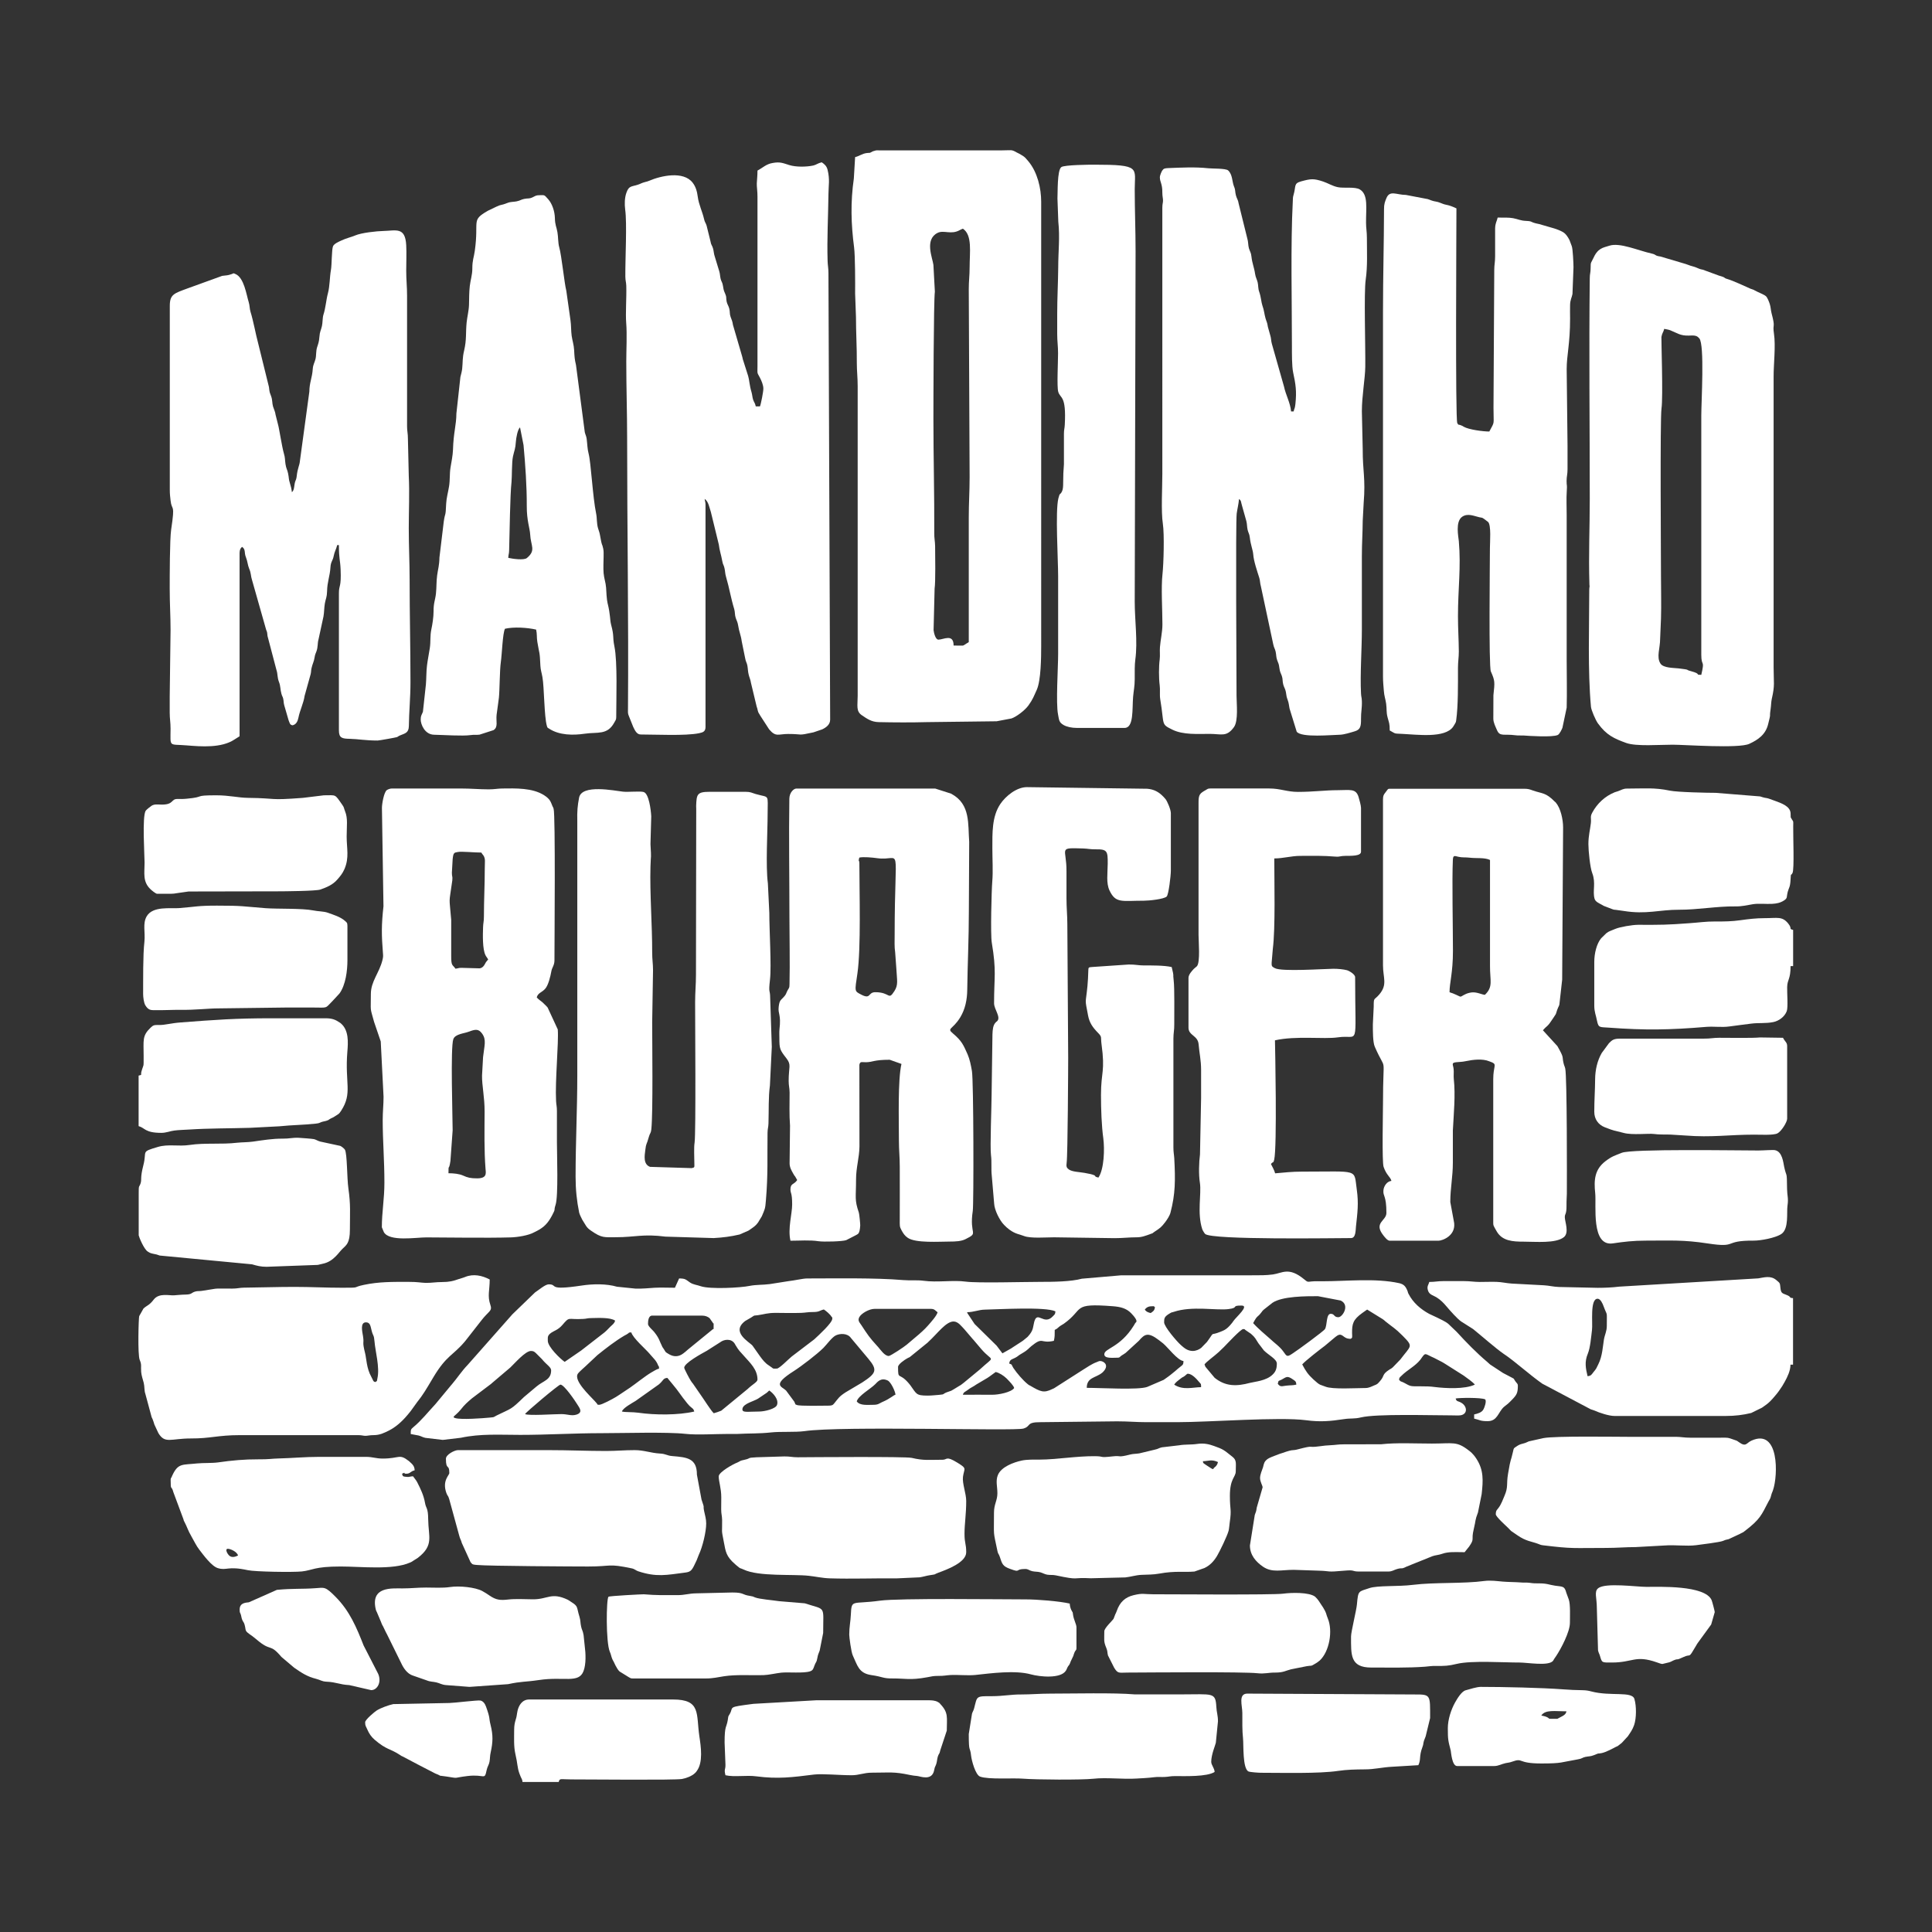
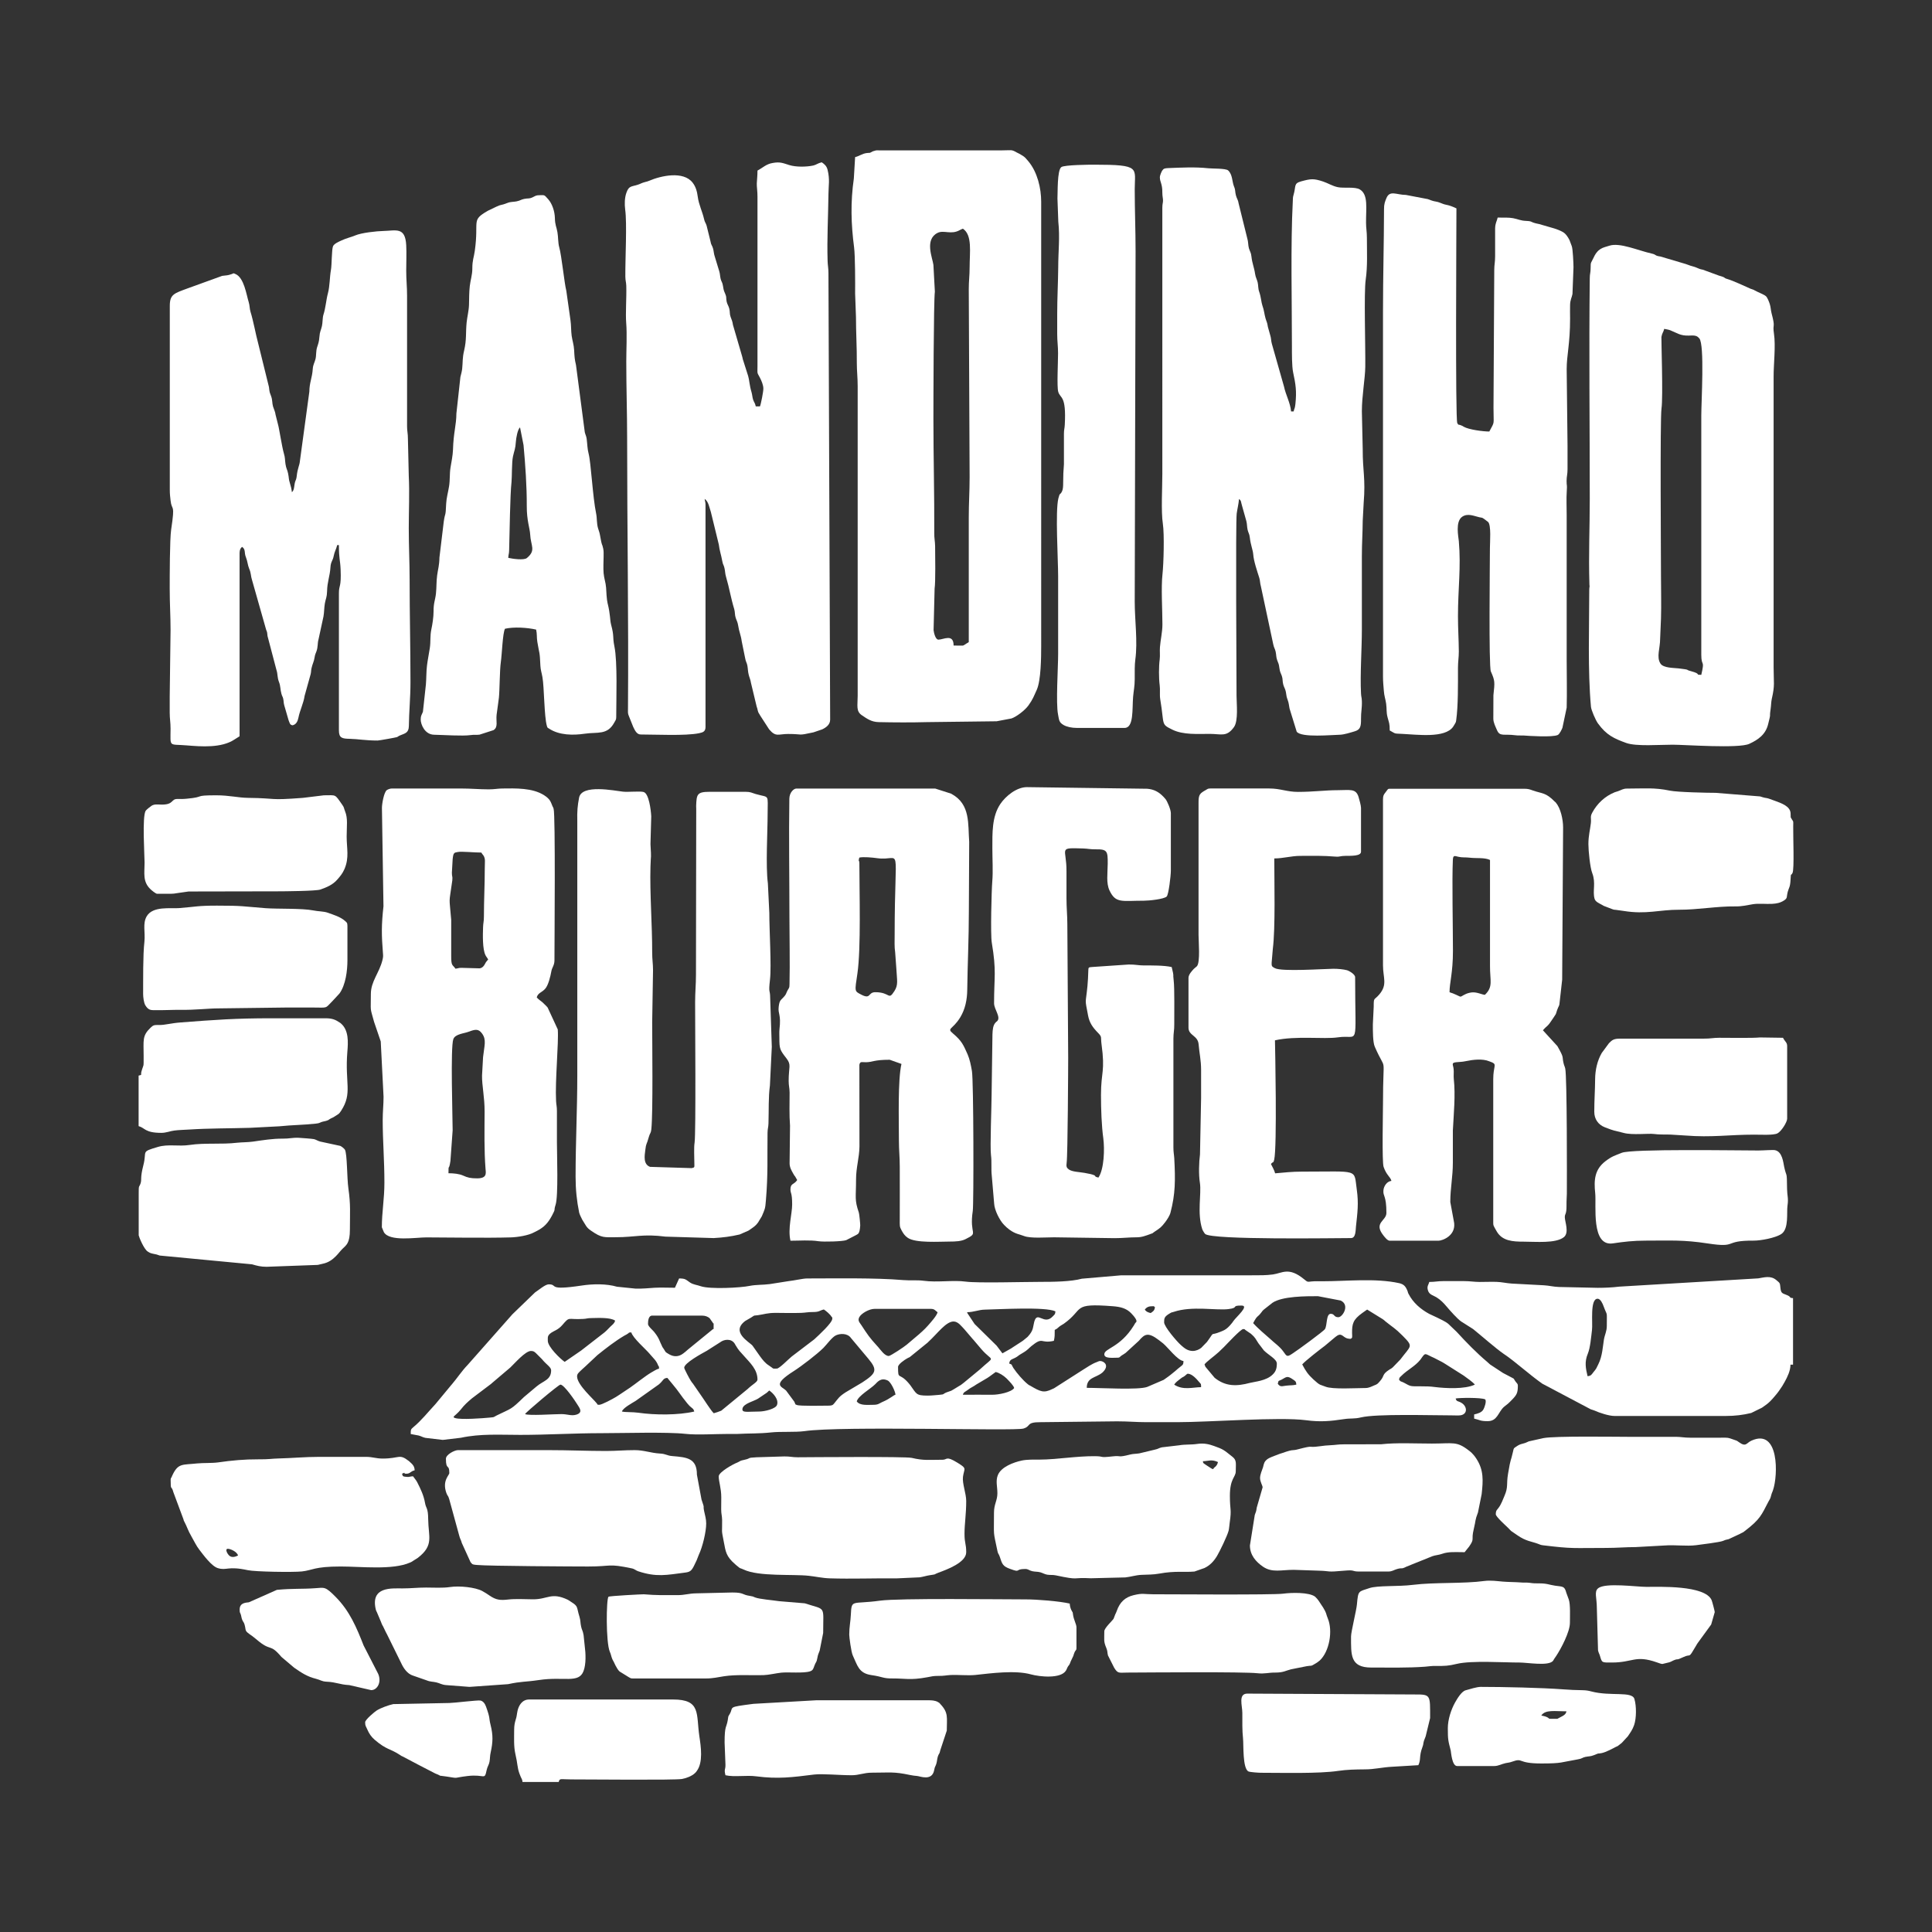
<svg xmlns="http://www.w3.org/2000/svg" version="1.1" id="Camada_1" x="0px" y="0px" viewBox="0 0 2267.7 2267.7" style="enable-background:new 0 0 2267.7 2267.7;" xml:space="preserve">
  <rect x="0" y="0" width="2267.7" height="2267.7" fill="#333333" stroke="none" />
  <style type="text/css">
	.st0{fill-rule:evenodd;clip-rule:evenodd;fill:#FFFFFF;}
</style>
  <path class="st0" d="M889.1,200.2c0,6-0.6,10.7-0.8,15c-0.2,3.2,0.9,10.3,0.8,15.7l0,198.6c-0.1,10.5-0.5,7.2,2.9,13.9  c1.8,3.5,4,8.5,4,12.8c0,3.7-2.9,18.5-4,20.8h-4.9c-1-4.4-1.9-4.4-3.1-7.8c-0.9-2.7-1-5.8-1.9-8.9c-2.4-7.8-2.6-14.6-3.9-18.8  l-5.5-17.3c-0.7-1.9-0.8-2.5-1.1-3.8c-0.3-1-0.2-1.4-0.6-2.4l-10.7-36.7c-0.6-4.4-1.5-5.8-2.7-9.2c-1.4-4-0.6-5.1-1.5-9.4  c-0.8-3.7-2.4-5-3.2-8.7c-1-4.9,0.3-4.6-1.7-9.2c-1.8-4.1-1.8-4.4-2.6-9.2c-0.8-4.8-1.8-4.6-2.7-8.1c-0.9-3.7-0.6-5.6-1.7-9.2  l-5.3-17.4c-1.1-3.2-1.1-6.2-1.9-9c-1.2-4.4-2.3-3.8-3.1-8.8l-4.5-18.2c-0.9-3.2-2.2-3.9-3-7.8c-2-8.8-6.2-16.9-7.4-26.2  c-0.8-6.1-2.3-11.8-6.1-16.6c-10.9-13.9-37-8.1-51-2.1c-1.6,0.7-2.5,0.9-4.5,1.4c-4.7,1.2-5.3,2.1-8.7,3.2  c-7.9,2.5-10.5,1.2-13.4,9.3c-2.2,6-2.3,13.6-1.5,19.8c2.3,16.2,0,57.7,0.2,78.8c0.1,5.3,0.9,5.8,1.1,10.8c0.4,14.5-1,32.1-0.1,43.5  c1.1,13.4,0.1,31.5,0.1,45.4c0,31.1,1,59.4,1,89.9c0,105.7,1.8,211.4,1,317.2c0,5.3-0.4,5.6,1.3,9.6l4.8,12c1.7,3.4,3.9,9,8.8,9  c17.8,0,52.4,1.8,68.6-1.5c4.8-1,7.5-2.1,7.5-7.4V592.5c0-3.4-0.7-3.8-1-6.9c4.6,3.1,5.5,10.2,7.3,15.4l9.3,38.1  c0.8,7,2.7,11.8,4.1,19.6c0.8,4.6,1.7,4.1,2.6,8.3c0.9,4.1,0.6,6,1.8,10.1c3.8,12.8,5.7,25.2,9.6,37.8c1,3.3,0.6,6.9,1.7,10.2  c1.1,3.4,2.3,5,2.9,9c1,7,3.3,11.6,4.2,18.6l4,19.7c0.7,4.5,2.1,5.4,2.7,9.2c0.7,4.3,0.5,6.3,1.5,10.4c0.7,3,2.2,6,2.6,9.3l6.7,27.9  c0.9,2.2,0.8,2.8,1.3,4.7c0.9,3.6,1.6,3.3,2.9,6l10.5,16.2c8,9.4,10.6,5.4,22.3,5.4c18.3,0,10,2.4,29.7-1.9l10.3-3.5  c4.4-2.1,9.3-5.5,9.3-11.4l-2-523.8c0-6.6-0.9-9.4-1-14.8c-0.8-25.9,0.7-52.2,1-78.1c0.1-10.9,1.8-17-1-28.6  c-1.1-4.5-3.6-6.7-6.9-8.9c-4.7,1.1-6.4,3-10,3.8c-8,1.7-20.1,1.9-27.9-0.5c-7.8-2.4-11-4.1-19.6-2.5  C899.3,192.5,895.4,196.9,889.1,200.2" />
  <path class="st0" d="M1361.4,208.1c0,5.6,3,7.5,2.9,17.8c0,4.3,0.7,6.4,0.8,9c0.1,3-0.8,4.3-0.8,8.8V556c0,16-1.6,44.5,0.6,58.7  c1.9,12.3,0.9,47.6-0.4,59c-1.8,15.8-0.1,42.2-0.1,59.2c0,9.1-2.3,18.4-2.9,26.7c-0.4,4.8,0.3,9.7-0.3,14.5c-1.1,8.1-1.1,22,0,30.2  c0.7,5.3-0.2,10.9,0.6,16.2c5.2,31.1,0.4,29.1,14.4,36c12.6,6.2,29.8,4.9,43.6,4.9c13.9,0,19.9,4.1,28.6-8c5.3-7.4,3-27.7,3-36.5  c0-21.8-1.2-203.6,0.2-214.2c0.6-4.5,2.3-11.6,2.7-17c2.9,2.1,2.1,3.3,3.4,7.4l5.2,18.5c1,4,0.6,6.1,1.5,10.3  c0.7,3.4,2.1,4.4,2.6,9.2c1,8.8,3.6,14.3,4,19.7c0.5,7.6,4.7,19.9,7.1,27.5c1,3.1,0.8,6.4,1.9,10l14.4,67.6c1,4.9,1.9,4.8,2.9,9  c0.9,4.2,0.4,6,1.8,10c1.6,4.5,1.9,3.8,2.6,9.3c0.7,5,1.5,5.4,2.8,9c1.4,4,0.6,6,1.7,10.2c1,3.7,2.4,5,3.1,8.8  c1,5.8,0.5,4.9,2.2,9.6c1.3,3.5,1.3,5.7,2.1,9.8l8.4,27.2c5.4,7.4,41.7,3.7,50.8,3.6c4.7-0.1,13-2.7,17.6-4.1c6.5-2,7.2-6,7.1-14.7  c-0.1-8,1.3-12.3,1-20.8c-0.2-4.7-0.8-4.5-1-8.9c-1.2-22.2,1-51.9,1-75.1c0-28.7,0-57.3,0-86c0-15.1,0.9-26.8,1-41.5l1.1-20.7  c2.4-29.3-1.2-37.4-1.1-63.3l-1-44.5c0-18.3,3.8-38,4-52.3c0.3-23.3-1.7-87.3,0.5-102.2c2.3-15.8,1.4-32.9,1.4-49  c0-7.4-1-11.6-1-17.7c-0.2-17.1,2.9-33-7.2-39.2c-5.7-3.5-18.9-1.2-25.9-2.7c-6.3-1.3-11.3-4.6-17.2-6.6c-11.2-3.7-14.3-3.4-26-0.2  c-8.9,2.5-5.7,5.5-8.8,15.9c-1,3.4-0.6,3.6-0.9,8c-2.6,49.9-1,118.1-1,170c0,7.9-0.1,23.1,1.4,30.2c3,14,4.3,22,2.7,37.1  c-0.7,6.1-1.1,4.4-2.1,8.8h-3c-0.9-10.2-6.2-19.2-8.3-29.2l-14.2-50c-1-3.1-0.8-6.8-1.9-10l-2.8-10c-1-6.3-1.4-5.3-2.8-10.1  c-1.6-5.7-1.5-9-3.7-15.1c-1.3-3.7-1.5-9.7-3.7-16c-1.4-3.8-1-7.5-1.8-11c-1-4-2.4-5.9-3-9.9c-1.2-8.2-3.4-12.2-4.3-20.4  c-0.5-5.1-1.8-5.7-3-9.9c-1-3.6-0.7-7.7-1.8-11.1l-10.2-41.2c-0.7-4.7-2.1-5.5-3.2-9.6c-1.3-4.8-0.3-5.9-2.3-10.6  c-2.3-5.6-1.6-14-6.9-18.8c-2.8-2.5-19-2-23.2-2.5c-15.4-1.7-32-0.8-47.3-0.2c-4,0.2-5.2,0.5-6.9,3  C1363.4,201.5,1361.4,205.7,1361.4,208.1" />
  <path class="st0" d="M342.6,577.7c-0.3-3.3-1.3-7.4-2.3-10.5c-1.7-5.2-1-6.3-2.2-11.7c-1-4.7-2.2-5.4-3-10.8  c-0.8-5.4-0.3-7.1-1.8-12.1c-2.5-8.6-5.6-29.9-7-34.5l-2.8-11.1c-0.5-3.9-1.9-6.3-3-9.8c-1.2-4.1-0.6-7.3-2.1-11.7  c-2-5.7-1.9-4-2.7-11.2l-13.7-55.5c-0.9-2.5-4.9-23.3-7.9-32.6c-1.2-3.8-0.9-7.6-2.2-11.7c-2.7-8.6-5.4-28.7-15.6-32.9  c-3.2-1.3-1.2-0.9-4.6,0.2c-5.1,1.7-5.1,1.2-10.9,2l-40.6,14.7c-15.9,5.9-20.9,7-20.9,20.6v215.4c0,5.6,0.4,8.2,0.9,12.9  c1.5,13.6,5.6,1.6,0.7,34.2c-1.7,11.3-1.7,55.5-1.7,69.5c0,17.2,1,32.2,1,48.4l-1,78.1c0,6.3,0,12.5,0,18.8c0,7.5,1,11,1,18.8  c-0.1,22.5-2.4,17.9,18.9,19.7c17,1.4,40.8,3.3,56.1-6.9c2.1-1.4,4-2.5,6-3.8l0-210.5c0-5.7-0.3-9.4,3-11.8  c4.5,3.3,2.1,6.5,4.5,12.3c1.9,4.7,2,9.1,3.7,13.1c2.5,5.7,1.8,8.7,3.4,13.4l16.6,58.5c1.6,3.7,1,3,1.6,7.3l10.5,39.9  c1.7,5.2,0.8,8.5,2.9,13.9c2.1,5.4,1.4,8.5,2.9,13.9c0.8,3.1,1.5,3.3,2.1,5.8c0.7,3.2,0.4,4.8,1.2,7.7l5.1,17.6  c1.4,3.2,1.3,5.6,4.8,6c4.3-1.1,5.9-4.7,6.8-9c1.6-8.3,6.1-17.2,7.2-25.4l7.1-25.5c0.7-2.8,0.4-4.1,1-6.9c1.2-5.5,2.9-7.7,3.7-13.1  c0.5-3.2,1-3.9,2.1-6.8c2-5.3,1.1-9.6,2.5-14.3l5.8-26.8c0.9-5.3,0.7-9.8,1.6-15.2c1.1-6,2.4-7.1,2.6-14.2c0.2-11.4,3.3-17.4,4-28.6  c0.4-6.4,2.8-7.4,3.8-13c0.9-4.9,2.9-7.8,4.1-12.7h2c0,16.7,1.5,16.8,2,28.7c0.9,21.5-2,17.6-2,27.7v161.1c0,9.1,3.9,9.7,12.8,9.9  c9.7,0.2,18.1,2,32.6,2c1.8,0,21.8-3.6,22.7-4c2-0.9,1-0.9,3.9-2.1c5.5-2.3,9.9-2.8,10.1-10.7c0.2-17.1,1.9-33.5,1.9-51.5  c0-41.3-1-79.5-1-120.6c0-20.3-1-39.1-1-60.3c0-19.6,1-42.1,0-61.3l-1-43.5c0-6.7-1-9-1-14.8l0-153.2c0-11.1-1-18.5-1-29.6  c0-9.5,0.5-20.3,0-29.7c-1.1-22-12.2-17.1-26.7-16.8c-8.3,0.2-25.9,2.1-33.3,5.3c-4.6,2-9.8,2.9-16.6,6.1c-2.7,1.3-8,3.5-9.3,6.5  c-1.7,4-1.3,21.6-2.5,28.1c-1.5,8.3-1.2,18.6-3.5,27.1c-2.1,7.8-2.6,17-5.3,25.3c-1.1,3.4-0.8,9.2-1.7,13.1c-1.2,5.4-2.5,6.2-3,12.9  c-0.4,5.8-1.4,8-2.7,12.1c-1.5,4.8-0.8,9.6-1.9,13.9c-1.2,4.6-2.8,6.3-3.2,11.6c-0.7,10.6-3.9,15.8-4,26.6l-11,80.9  c-0.6,6.5-2.7,8-3.9,18.8c-0.3,2.8-1,3.9-1.8,6.1C345.1,569.7,345.7,575.4,342.6,577.7" />
  <path class="st0" d="M1003.7,184.4l-1.5,25.1c-4,27.9-3.3,53.4,0.3,80.9c1.3,10.2,1.3,42.5,1.2,54.1l1,27.6c0,18.7,1.1,35,1,54.4  c0,9.2,1,16.5,1,26.7v363.7c0,11.4-2.2,17.9,5,22.7c6,4,11,7.8,19.7,8c18,0.4,38.5,0.5,56.4,0l82-1l17.4-3.3  c5.5-1.8,15.7-9.3,20.1-15.5c5.1-7.1,6.3-10.9,9.6-18.1c5-11.1,5.2-38.6,5.2-51.1V236.8c0-15.9-4.4-34.6-14.9-47.3l-3.2-3.7  c-0.2-0.2-0.8-0.8-1-1c-1.6-1.5-3.3-2.4-5.3-3.6c-0.2-0.1-0.4-0.3-0.6-0.4l-4-2c-6.2-3.6-5.8-2.3-17.5-2.3l-143.3,0  c-0.9,0-3.2-0.1-4,0l-3.8,1.1c-5.3,2.7-1.7,1.4-6.9,2C1012.1,180.2,1008.9,183.2,1003.7,184.4 M1130.2,268.4  c11.3,7.6,7.9,27.3,7.9,45.5c0,9.7-1,15.7-1,25.7l1,220.4c0,17-1,30.5-1,47.4v146.3c-1.3,0.7-1.9,1.1-3.1,1.9  c-4.8,3.1-1.8,2.1-14.7,2.1c0-14.4-12-6.9-17.8-6.9c-3.5,0-5.3-7.9-5.7-11.1l1.2-48.8c1.2-7.6,0.7-38.7,0.6-49.9  c-0.1-5.9-1.1-8.8-1-15.8c0.2-45.4-1-89.1-1-133.4c0-18.4,0.2-138.4,1.7-149.5l-1.7-31.4c-1.1-8.3-10.6-29.7,4.8-37.5  c7.5-3.8,15.9,2.6,26.3-3.4C1127.9,269.3,1129.2,268.9,1130.2,268.4z" />
  <path class="st0" d="M1221.1,1504.6c-19.1,0-73.9,1.6-87.7-0.3c-14.4-2-33.5,1.2-49.4-1c-7.3-1-15.7-0.1-23.9-0.8  c-33.4-2.8-78.9-1.9-112.7-1.9c-5,0-14.8,2.4-21.6,3.1l-22.2,3.5c-8.4,1.1-16.2,0.6-23.6,2.1c-10.9,2.3-46.8,4.1-57.5,0.4  c-4.5-1.6-8.7-1.8-12.5-4.3c-5.2-3.5-5.3-4.8-12.9-4.8l-4.9,10.9c-7.6,0-16.3-0.4-23.7,0c-7,0.4-14.1,1.3-22.8,1l-21.5-2.2  c-12.3-3.6-28.2-3.4-41.3-1.4c-42,6.3-27.1-1.4-38.9-1.4c-4,0-12.1,7-16.1,9.6l-26.6,25.7c-0.8,0.8-0.6,0.7-1.4,1.6l-51,57.7  c-6.8,7-12.2,15.4-18.6,22.9c-0.1,0.2-0.3,0.4-0.5,0.5c-0.1,0.2-0.3,0.4-0.4,0.5c-0.1,0.2-0.3,0.4-0.4,0.5l-17.9,21.6  c-8.8,9.4-16.3,19.1-26.1,27.2c-2.9,2.4-2.9,2.9-2.9,7.9c2.8,0.7,6.7,1.1,9.1,1.7c3.9,1,4.4,2,8.1,2.8l20.4,2.4l21.2-2.5  c23.4-5,45.4-3.4,69.7-3.4c32.2,0,62.8-2,95.9-2c24.7,0,76.4-1.6,98,0.8c13.1,1.5,35.5,0.1,50.3,0.1l10.8,0  c14-0.8,24.7-0.2,39.7-1.8c11.1-1.2,28,0,39-1.5c43.8-6.3,246.6,0.1,256.9-3c9.5-2.8,2.7-7.6,20.2-7.5l89.9-1c12.8,0,22.6,1,34.6,1  c11.9,0,23.7,0,35.6,0c37.9,0,120.1-6.4,151.5-2.3c16.6,2.2,28.1,1.2,44.6-1.3c7.8-1.2,12.1-0.1,19.8-2c18.4-4.4,81.8-2.4,106.3-2.4  c2.6,0,8.6,0.3,10.8-0.1c8.4-1.5,7.7-10.5,0.9-14.6c-4.2-2.5-5.7-1.1-6.8-5.1c4-0.9,29.8-1.3,34.6,1c2,2-0.8,9.7-2,11.8  c-2.1,3.8-6.9,5-10.9,5.9v4.9c7,1.6,6.9,3,15.8,3c11.6,0,12.2-10.3,19-16.6c2.1-1.9,2.9-2.1,4.9-3.9c1.7-1.5,2.9-2.8,4.5-4.4  c5.7-5.8,7.1-8.2,7.1-16.6c0-2.8-1.3-2.8-3.2-5.7c-2.6-4-0.5-1.9-4.6-4.3l-9.7-5.1c-0.2-0.1-0.4-0.3-0.6-0.4l-14.3-9.4  c-0.2-0.1-0.4-0.3-0.5-0.4l-3.1-2.8c-12.6-10.6-24.7-23.1-35.9-35.3l-9.1-8.7c-0.2-0.1-0.4-0.3-0.5-0.5c-4-3.3-9-5.2-13.3-7.5  l-9.4-4.4c-10-5.5-18.8-13-24.1-23.4c-1.1-2.1-0.5-1.6-1.3-3.6c-2.1-5.1-4.1-7.7-9.8-9c-27.9-6.1-61.8-2.2-89.7-2.2  c-4.2,0-8.6-0.2-12.8,0.2c-5,0.5-4.7,1-8.8-2.4c-18.2-15.1-25.8-7.3-36.8-5.8c-8,1.1-15.4,1-24.7,1l-153.2,0l-46.4,4  C1256.9,1504.4,1236.7,1504.6,1221.1,1504.6 M1350.6,1541.2c-3.3-0.8-5.2-1.6-6.9-4c2.4-3.3,5.2-4,8.9-4c3.8,0,0.4-0.3,3,1  C1355.2,1538.4,1353.3,1539.4,1350.6,1541.2z M1400,1585.7c-6.2,0-10.3-3.7-13.9-6.9c-4.9-4.3-19.7-21.7-19.7-26.7  c0-4.8,0.2-6.8,7-10.7c2.5-1.5,1.3-0.6,4.3-1.6c21.4-7.2,49.6-1.5,63.9-3.2c13.5-1.6,2.7-4.2,15.6-4.2c9.6,0-6,13.1-9.5,18.2  c-1.5,2.2-1.4,2-3,3.9c-0.2,0.3-1.4,1.5-1.4,1.6l-1,1c-0.2,0.2-0.8,0.8-1,1c-3.1,2.8-4.7,3.4-8.8,5.1c-13.6,5.5-5.6-2-15.8,11.9  l-6.8,7C1407.5,1584,1403.8,1585.7,1400,1585.7z M1570.9,1546.1c-5.5,0-4.2-4-8.9-4c-5.6,0-4,13.2-6.8,17.9  c-1.5,2.5-32.7,25.3-37.2,28.1c-0.8,0.5-1.4,0.9-1.8,1.2c-5.6,3.7-6,2.5-9.7-2.7c-4.3-6.2-11.2-10.7-15.1-14.6l-10.5-9.2  c-3.6-3.3-6.8-6.2-10-9.8c5.5-10.3,4.3-5.5,9.9-12.9c1.4-1.8,0.9-1.5,2.8-3.1l9.9-7.8c11.6-7.9,39.7-7.8,53.5-7.8l26.6,5.1  C1584.8,1531.7,1575.9,1546.1,1570.9,1546.1z M1043.2,1591.6c-4.9,0-9.6-7.3-12.8-10.9c-0.1-0.2-0.3-0.4-0.5-0.5  c-9.5-10.4-11.4-13.4-18.8-24.7c-2.1-3.2-4.6-5.3-2.6-9.3c2.3-4.6,11.8-9.9,17.9-9.9h66.2c4.5,0,5.2,2.1,7.9,4  c-1.1,4.3-8,11.8-11.2,15.5c-2,2.4-4.6,4.8-6.9,7l-2.6,2.3c-0.1,0.1-0.4,0.3-0.5,0.5l-15,12.7  C1061.6,1580.7,1045.2,1591.6,1043.2,1591.6z M1135.1,1540.2c7.7,0,13.7-2.9,20.7-3c16.1-0.3,71.4-3.6,83,2c-0.3,3.8-0.8,3.4-3,5.8  c-10.6,11.4-18.2-7.4-21.9,6.7c-1.7,6.4-0.6,9.7-7.5,17.2c-0.1,0.2-0.3,0.4-0.5,0.5l-4.9,4c-0.2,0.2-0.9,0.7-1.1,0.8l-10.8,7  c-0.2,0.1-0.4,0.3-0.6,0.4c0,0-1.1,0.7-1.8,1.2l-10.1,5.7l-6.8-9c-0.1-0.1-0.3-0.4-0.5-0.5l-24.9-24.5c-0.1-0.2-0.3-0.4-0.5-0.5  l-8.3-12.5C1135.6,1541.4,1135.3,1540.5,1135.1,1540.2z M911.8,1606.4c-6.4,0-2.6,0.6-9.2-3.6c-4.5-2.8-7.5-6.7-10.7-11.1l-8.6-12.2  c-3.7-4.4-26-15.9-8.6-29l6.9-4c5.2-3.3,1.9-1.9,8.1-2.8c7.9-1.1,10.6-2.7,21-2.7c9.7,0.1,20.1,0.3,29.7,0c5.3-0.2,7.4-1,13.8-1  c7.8,0,7.4-1.7,12.8-3c2.6,1.7,7.6,5.8,9.1,8.7c0.9,1.7,0.8-1.7,0.8,2.2c0,4.8-15.9,19.3-21.2,24.2l-26.4,20.1  C925.1,1595.6,914.8,1606.4,911.8,1606.4z M662.8,1598.5c-4.9-3.3-19.8-17.6-19.8-24.7c0-4.5-0.6-6.2,4.2-9.6c2.8-2,8-3.3,12.8-8.9  c9.2-10.7,5.6-6.1,24.5-7.2c4.4-0.2,4.7-1,9.8-1c7.9-0.1,21.8-1,27.7,3c-0.9,3.5-3.3,4.8-5.7,7.2c-2.5,2.5-4.3,4.6-7,6.8l-27.3,21.2  c-0.2,0.1-0.4,0.3-0.6,0.4L662.8,1598.5z M1296.2,1589.6c0,5.3,9.6,4,15.8,4c2.5,0,2.2-1,4.4-2.5c2.2-1.4,2.7-1.6,4.8-3.1l15.5-14.2  c6.9-8,10.7-10.6,23.6-0.8c1.9,1.4,3.2,2.5,5,3.9c5.5,4.6,17.1,20.1,23.8,20.6c-0.1,5.7-0.7,3.7-9.8,11.9c-0.9,0.8-1.5,1.3-2.7,2.2  c-2.1,1.7-3.4,2.8-5.5,4.3c-2,1.5-3.1,2.2-5.2,3.7l-19.3,8.3c-10.4,3.8-53.6,1.1-71,1.1c0-12.4,10.3-11.5,17.9-17.6  c1.1-0.9,0.2-0.1,1.5-1.4l0.9-1c6-7.4-0.9-11.5-4.6-11.5c-1.6,0-2.5,0.8-4.5,1.5c-4.6,1.6-11.3,6-15.8,8.9l-33.8,21.6  c-1.2,0.6-1,0.4-2,0.9c-10,4.9-13.7,3.3-26.1-4c-2.3-1.3-0.5,0.1-3-1.9c-5.4-4.4-12.5-12.6-16.7-18.9c-2.3-3.5-0.9-4-4.8-5.1  c0.5-5.9,4.4-4.5,10.1-8.7c1.6-1.2,0.1-0.3,2.3-1.7c3.7-2.4,6-3.2,10-6.8c0.1-0.1,0.4-0.3,0.5-0.5c0.1-0.1,0.4-0.3,0.5-0.5  c1-0.9,1.6-1.5,2.6-2.3c14.2-11.6,10.3-2.5,26.4-6.2c1.1-4.8,1-6.9,1-12.8c3.4-1.8,2.4-1.4,5.2-3.7c2.1-1.7,3.1-2,5.4-3.5  c24.7-17.5,8.6-24.4,57.7-20.6c8.9,0.7,15.8,2.4,21.4,8.2c9.9,10.2,5.2,10.7,4.9,11.4l-1.8,3.1  C1314.6,1582,1296.2,1582.5,1296.2,1589.6z M760.6,1554.1c0-4,0.6-9.9,4.9-9.9h58.3c4.2,0,6.7,1.2,9,2.9l3.7,5.2  c1.5,3.4,1.1-2.9,1.1,5.8c0,3.9,0.4,0.5-1.4,2.5c-0.1,0.1-2.5,2.1-2.7,2.2l-26.1,21.3c-2,1.9-3.4,2.9-5.4,4.5  c-5.2,4-10.9,4.3-16.6,1c-5.2-3.1-3.5-1.9-6.4-6.4c-1.2-1.8-0.7-0.7-1.6-2.4c-3.4-6.7-3.4-9.6-9-16.7  C766.8,1561.7,760.6,1556.9,760.6,1554.1z M1602.6,1629.2c-10.5,0-38.7,1.8-46.8-1.6c-6.3-2.6-5.9-0.8-14.2-8.5  c-6.3-5.8-9-9.8-13.1-17.6c3.8-4.4,20.7-17.5,26.6-21.9l12.4-10.4c7.1-5.8,7.9-0.3,13.5,1.7c0.3,0.1,3.4,0.7,3.9,0.6  c2.9-0.8,2.2-2.3,2.1-6.6c-0.1-11.1,1.1-15.9,11.9-23.7c2-1.4,3.9-2.8,5.8-4.1l18.3,11.3c1.6,1.1,1.9,1.5,3.3,2.7  c9,7.3,10.7,7.4,19.9,16.6c13.3,13.4,10,11.3-2.6,28.1l-8.7,9c-2,1.8-1.8,1.3-4.1,2.8c-9.3,6.1-5.1,6.8-11.1,13.6  c-2.7,3-2.8,3.5-6.9,5C1609.7,1627.5,1606.8,1629.2,1602.6,1629.2z M1088.7,1638.1c-13.9,0-12.8-2.1-20.3-12.3l-1.8-2.2  c-11.5-13.5-12.5-3-12.5-19.1c0-3.3,7.7-8.4,10.7-10.1c3.2-1.8,1.8-0.4,4.9-3l19.1-15.5c0.1-0.1,0.4-0.3,0.5-0.5  c0.1-0.1,0.4-0.3,0.5-0.5c10.8-9.9,20.5-23.8,29.5-23.8c5.4,0,9.5,6,12.6,9.1l10,11.7c0.1,0.2,0.3,0.4,0.5,0.5l9.5,11.2  c13.8,15.9,16.7,6.6-1.9,23.9l-18.4,15.2c-2,1.4-1.8,1.6-3.9,3c-1,0.6-0.8,0.4-1.9,1.1l-6.7,4.1c-3.4,1.9-1.6,1.2-5.5,2.5  c-8.7,2.8-3.5,3.2-11.1,3.8C1097.4,1637.5,1094.5,1638.1,1088.7,1638.1z M1413.8,1601.5c2.1-3.1,11.7-9.9,16.9-14.7  c0.1-0.1,0.4-0.3,0.5-0.5c2.3-2.1,3.4-3.2,5.5-5.3c3.1-3.1,19.6-21,22.5-21c2.7,0,1.1,0.4,3.9,2c0.2,0.1,0.4,0.3,0.6,0.4l4.7,3.2  c5.2,4.5,5.4,6.1,8.7,11.1l6.4,8.4c5.5,5.5,15.2,10.2,15.2,15.4c0,6.4-1.6,9.7-4.9,12.9c-7.6,7.5-21.2,8.3-26.8,9.8  c-15.4,4.1-28.4,4.4-41.3-6l-10.8-12.9C1414.1,1602.6,1414.1,1602,1413.8,1601.5z M703.3,1648.9c-3,0-1.6-0.6-3-1.9l-2.3-2.6  c-5.4-6-25.4-24.2-19.6-32.2c1-1.4,4.1-4.2,5.5-5.5c1.2-1.1,1.9-1.7,3.1-2.8l14.3-13.4c9.7-7.8,21-16.6,31.6-22.8l2.6-1.4  c0.2-0.1,0.4-0.3,0.6-0.4c0.2-0.1,0.4-0.3,0.6-0.4c3.1-1.7-0.6-1.2,4.3-1.6c1.8,6.7,17.2,19.9,21.4,25c5.1,6.1,7.7,7.7,10.1,13.7  c1.1,2.8,0.7-1.4,1.1,3.8c-2.9,0.7-6.4,3-9.2,4.6c-6.9,4-19.2,13.9-24.8,17.7l-12.4,8.3c-1.8,1.1-2.5,1.6-4.2,2.7  C719.2,1642,706.4,1648.9,703.3,1648.9z M803.1,1605.4c0-5.5,20.3-16.5,26.5-19.9l15.7-10c4.4-3.5,13.3-4.9,17.3,2l0.7,1.3  c4.3,7.1,4.9,7,10,12.8c7.2,8.2,15.8,15.8,15.8,27.7c0,2.9-5.9,5.6-11.6,11.1l-30.9,25.4c-1.2,0.6-7.3,2.7-8.8,3  c-3.2-2.8-12-17-15.6-21.9l-8.9-12.9c-1.4-1.8-1.1-1.1-2.5-3.4C809.5,1618.8,803.1,1606.7,803.1,1605.4z M972.1,1649.9  c-5.4,0-33.5,0.7-36.8-0.8c-3-1.4-0.8,0.3-2.7-3.2c-0.1-0.2-0.2-0.5-0.3-0.7l-9.7-13.1c-5-4.9-17.1-6.1,9-22.7  c9.1-5.8,27.5-19.9,34.9-27.3c4.1-4.1,10.1-12.7,14.8-14.8c4.6-2.1,13.4-2.8,17.6,3.3l20.3,24.2c11.2,13.4,9.3,17.1-7.2,27.9  l-19.2,11.4c-8.1,5.2-8.7,7.1-13.6,13.1C977.5,1649.5,976,1649.9,972.1,1649.9z M623.2,1585.7c3.3,0,4.2,1.1,6.1,2.8l6.9,6.9  c4.9,6.2,10.7,9.2,10.7,13c0,11.5-9.1,12.1-17.4,19.2l-14.5,12.2c-15.9,15.4-13.9,12.7-31.8,21.5c-4.9,2.4-1.7,1.9-8.3,2.6  c-8,0.8-33.8,2.7-40.5,0.6c-3.6-1.1-1.7-1.9,1-4.4c2.2-2.1,3.4-3.1,5.4-5.6c4.3-5.6,8.2-9,13.3-13.3l22.5-17  c0.2-0.1,0.4-0.3,0.5-0.5l21.9-18.6C603.9,1600.5,616.6,1585.7,623.2,1585.7z M1642.1,1619.3c0.8-3,0.4-2,2.7-4.3  c7-7.1,16.1-11.2,22.4-19.1c0.8-1,1.1-1.6,1.6-2.3c4.7-6.6,3.8-4.3,14.6,0.3l9.1,4.7c1.6,0.8,1.6,1,3.7,2.2l21.8,13.8  c3.1,2.2,11.4,8.1,13.1,10.6c-11.7,5.6-34.4,4.4-47.2,2.8c-5.1-0.7-9.5-0.8-16-0.8c-13.4,0-11.6,0.3-20.3-4.4  C1643.9,1620.9,1644.4,1622.4,1642.1,1619.3z M1394,1612.4c5.2,0,10.6,6.3,13.7,10c2.2,2.6,2,1.3,2.1,5.8c-9.3,0-21.2,4-31.6-3  c1.9-2.9,4.3-4.5,7.1-6.7c2.6-2.1,1.5-1.1,4.2-2.7C1391.2,1614.8,1393.3,1612.4,1394,1612.4z M1499.8,1624.2  c1.1-4.5,0.6-2.9,4.2-4.7c5.9-3.1,6.6-5.3,13.7-0.3c2.7,1.9,3.6,2.1,3.9,6c-4.7,1.1-6.5,0.6-11.7,1.2  C1504.8,1626.9,1502.9,1628.5,1499.8,1624.2z M1130.2,1637.1c0.9-3.5,2.5-3,8.3-7.5l5-2.9c1.8-1.1,0.9-0.7,2.4-1.6l13-7.7  c3.8-2.4,6.1-4.5,9.8-7c4.5,1,9.4,4.4,12.5,7.3c0.2,0.2,0.8,0.8,1,1c2.5,2.6,7.5,7.6,8.2,10.5c-3.4,5.1-18.7,8-25.7,7.9  C1153.3,1637,1141.7,1637.1,1130.2,1637.1z M1025.4,1648.9c-7.3,0-16,1.2-19.8-4c1.7-6.6,16.4-14.8,21.5-20c3-3,7-8.3,14.9-4.5  c3.7,1.8,8.7,12.4,9.1,16.6c-2.5,0.7-6.3,4.7-15.2,8.5c-0.2,0.1-0.5,0.2-0.7,0.3C1032.1,1647.3,1030.6,1648.9,1025.4,1648.9z   M891,1656.8c-14,0-20.5,1.9-19.5-3.5c1.1-5.9,13.5-8.6,18.2-11.6l8.9-6c0.2-0.2,0.9-0.6,1.2-0.8c0.2-0.1,0.4-0.3,0.5-0.4l2.6-2.4  c4.4,2.9,11.5,10.5,9.1,17C910.5,1653.5,897.9,1656.8,891,1656.8z M658.8,1659.8c-8.6,0-38.1,2.1-42.5,0  c0.8-2.1,39.4-34.6,41.5-34.6c4.4,0,17.4,19.3,19.6,22.9c2.7,4.4,7.2,9.5-0.4,12.2C670.8,1662.4,666.4,1659.8,658.8,1659.8z   M783.3,1617.3l5.8,7c8.3,9.8,9.1,12.5,17.6,22.9l2.3,2.6c0.1,0.1,0.3,0.4,0.5,0.5c0.6,0.6,0.9,0.8,1.6,1.4c2.4,2.1,2.9,1.9,3.8,5.1  c-18.9,4.4-46.4,4.2-65.6,1.4c-7.1-1-15.1-0.4-19.3-1.4c1.1-4.2,12.3-10.1,16.1-12.5l27.2-19.3  C779,1620.2,778.1,1617.7,783.3,1617.3z" />
  <path class="st0" d="M1623.3,366.2v427.9c0,7.2,0.6,10.4,1,16.8c0.3,5.5,2.1,10.4,2.7,15.1c0.9,6.7,0,9.6,1.7,16.1  c1.7,6.5,2.5,7,2.5,15.3c7.6,4,4,3.5,14.8,4c16.7,0.7,50.2,5.5,59.7-8.5c0.4-0.7,1.5-2.5,1.9-3.1c1.2-2.2,1.2-1.8,1.6-4.3  c2.4-17,2.1-42.7,2.1-61.2c0-8.1,1-12.1,1-19.7c-0.1-14.4-1-26.4-1-41.5c0-32.1,3.7-57,1-88c-0.4-4.9-4.4-22.9,4-28.6  c6.6-4.4,13.7-0.8,20,0.6c3.9,0.9,2.7,0,5.8,2.1c0.4,0.3,4.2,3.1,4.5,3.4c3.9,3.6,2.2,24.1,2.2,30.4c0,16.8-1.5,139.1,1.1,145.1  c4.9,11.1,4.7,12.3,3,27.9l-0.1,27.5c0,4.7,2.6,9.5,4.3,13.5c3.4,7.9,7.8,4.2,21.6,6c3.4,0.5,6.3,0.1,9.6,0.3  c6.5,0.5,33.8,2.3,40.1-0.6c2.2-1,4.6-6.3,5.5-8.4l5-23.7c0.5-18.5,0-37.8,0-56.4v-170c0-8.7-0.5-19.1,0.1-27.7  c0.6-8.5-0.2-5.4-0.2-11.9c0-5.7,1.1-7.5,1.1-13.8c0-9.2,0-18.5,0-27.7l-1-89.9c0-16.4,4-29.5,4-59.3c0-5.2-0.2-10.7,0-15.8  c0.1-6.3,2-8.7,2.8-13l1.2-31.4c0-4.6-0.8-21.7-2-24.7l-2.7-7.2c-0.7-1.6-2.4-4.2-3.4-5.5l-1.4-1.6c-0.1-0.1-0.3-0.4-0.5-0.5  c-3.3-3.2-11.9-6-16.5-7.2l-13.8-4c-11.6-2.2-6.7-3.3-15.1-3.7c-7.2-0.3-9.1-2-15.5-3.2c-4.4-0.9-12.1-0.7-18.1-0.7  c-1.1,4.8-2.8,6.1-3,12.8l0,32.7c0,6.9-1,9.9-1,15.8l-0.9,162.1c0,21,1.8,15-4.9,27.7c-7.4,0-24.1-2.2-30-5.6  c-2.2-1.3,0.4,0-1.9-1.1c-5.6-2.6-3.7,0.1-5.7-3.2c-2.4-4-1-227.6-1-252c-10.1-4.8-11.6-3.6-16.3-5.5c-10.6-4.3-5.9-0.9-17.3-5.4  l-25.7-4.9c-11.3-0.1-18.9-5.9-22.9,3.8c-1.6,3.9-2.9,6.9-2.8,13C1624.4,286.8,1623.3,324.9,1623.3,366.2" />
  <path class="st0" d="M1865.4,692.3c0,44.2-1.9,94.2,2,137.3c0.3,3.7,5.4,15.7,8.2,19.5c9.9,13.7,18.9,17.8,33.3,23  c11.8,4.2,38.7,2,54.4,2c14.3,0,77.6,4.7,89.9-1c10.9-5,19.3-11.2,22.2-23.2c3.9-15.8,1-4.5,2.9-17.8c0.6-4.1,0.6-8.4,1.3-11.5  c3.9-16.9,2.2-18.9,2.2-37.3l0-340.9c-0.1-14.4,2.6-36.4,0.4-50.8c-1.9-12.7,2.1-5.5-2.8-23.9c-1-3.9-0.9-7-2.1-10.8  c-0.8-2.4-2.7-7.7-4.6-9.3c-2.5-2.1-8.5-4.2-13.1-6.7c-1.5-0.9-0.3-0.3-2-1c-1.4-0.6-1.4-0.4-2.9-1c-7.3-3.2-20.1-9.3-27.2-11.4  c-5.3-1.5-0.5-1.4-9.9-4l-18.8-6.9c-1.2-0.3-2.9-0.5-4.7-1.3c-8.5-3.7-5.3-1.5-15.4-5.4l-29.7-8.8c-7.4-1-4.2-2.1-10.4-3.5  c-16.1-3.6-37.3-13.2-49.6-9.2c-7.7,2.5-13.5,2.6-19.2,15.4c-2.3,5.2-2.8,3.1-2.8,11c0,5.6-1,6.3-1,11.8c-1,84.1,0,174.2,0,258.9  c0,36.3-1.5,63.4-0.4,100.9C1866.1,689.2,1865.4,688.6,1865.4,692.3 M1953.4,386c2.1,0.5,5,0.8,7.2,1.7c8.6,3.5,11.6,6.4,21.5,6.2  c2.7-0.1,6-0.4,8.5,0.4c1.2,0.4,1.8,0.8,2.5,1.4l1.5,1.5c6.3,7.4,2.3,74.4,2.3,90.6v280.6c0,15.1,4.4,4.8,0,23.7  c-8.6-0.2,1.6-0.6-12.4-4.4c-8.1-2.2,1.6-1.2-14.5-3.2c-5-0.6-17.6-0.3-21-5.6c-5-7.8-0.4-17.7-0.4-29.2l1-23.7  c0.5-16.1,0-33.2,0-49.4c0-16.7-1.2-185.2,0.6-197.1c2-13.2-0.4-82.5-0.1-84C1951,390.6,1952.4,390.1,1953.4,386z" />
  <path class="st0" d="M1623.3,938.4v194.7c0,14.7,5.6,22.5-4.4,34.2c-6.1,7.2-6.5,2.7-6.5,14.3l-1,20.7c0,7.4-0.1,21.1,2.3,26.4  c14.4,32.9,9.6,4,9.6,66.5c0,8.8-1.3,68.8,0.7,74.4c3.4,10,7.9,11.5,9.2,16.5c-5.1,0.4-9,6-9.4,11.1c-0.6,7.5,3.5,5.4,3.5,26.5  c0,9.4-15.4,11.3-3.6,26.3c1.6,2,4.8,6.3,7.5,6.3h57.3c4.4,0,22.1-6.2,17.8-23.7l-4-21.7c0-16.5,3-29.3,3-46.4l0-37.6  c1-19.3,3.2-41.6,1.1-60.4c-0.4-3.9,0.2-7.8-0.2-11.7c-0.5-5.2-3.3-7.3,3-8c5.4-0.6,6.3-0.2,11.5-1.3c8.1-1.7,19.4-3.1,27.3,0.2  l3.6,1.4c5.5,2.6,1.1,4.6,1.1,19.6v169c0,2.7,0.6,3.3,1.6,5.3l2.5,4.4c6.5,11.3,19,12,31.5,12c14.5,0,37.6,2.3,47.2-5.2  c6.7-5.2,1.2-18.3,1.2-23.5c0-4.7,2.1-2.6,2-13.8c-0.1-5.6,0.4-11.1,0.4-14c0.1-16.5,0.3-136.7-1.9-146.7c-0.6-2.6-1.3-3.4-1.9-6  c-2.2-8.8,1.2-5.4-7.3-20.3l-17-18.6c5.8-6.7,4.7-2.9,12.2-14.5c4.1-6.4,2.2-2.4,4.5-9.3c1.8-5.4,2.6-3.5,3.1-10.7l2.8-24.9  l1.1-178.7c0-9.3-2.9-22.7-8.5-29c-4.7-5.3,4,4.1-1-1c-11-11.3-14.7-9.4-26.1-13.4c-3.3-1.2-5.3-2-9.9-2h-158.1  c-2.2,0-1.9,0.4-5.2,4.7C1624.1,932.7,1623.3,934.2,1623.3,938.4 M1742.9,1167.7c-3.7-0.3-8.8-3.2-14.7-2.9  c-2.1,0.1-5.3,0.9-7.2,1.7c-9.7,4.4-3,4.6-15.9-0.6c-1.8-0.7-1.8-0.4-3.7-1.3c0-11.2,4-22.7,4-48.4c0-27.3-1.2-83.5-0.1-106.9  c0.3-5.8,1.9-4.7,6.7-3.6c4.3,1,7.9,0.4,12.9,1c7.8,1,17.6-0.4,24,2.7v124.5C1748.8,1151.1,1752.9,1158.2,1742.9,1167.7z" />
  <path class="st0" d="M914.8,1218.1c0,13.2,0.5,14.1,8.4,24.3c5.9,7.7,2.5,9.8,2.5,26.2c0,6.1,1,7.7,1.1,13.8  c0,13.3-0.5,25.8,0.5,38.9l-0.5,44.1c0,4.8,2.1,8.3,4.4,12.4l1.1,1.8c0.1,0.2,0.3,0.4,0.4,0.6c0.1,0.2,0.3,0.4,0.5,0.5l2.5,4.4  c-3.7,5.6-7.9,3.6-7.9,10.9c0,5.1,2,3.6,2,17.8c0,11-5.3,28.2-2,42.5c10.8,0,22.8-1,33,0.6c6.1,0.9,28.3,0.3,32.5-1.3l11.1-5.7  c2.5-1.7,4.6-0.7,5.3-11.5c0.1-1.5-1.1-13.6-1.6-15c-5.3-15.6-3.3-17.4-3.3-39.2c0-14,3.8-25,4-38.5l-0.1-95.9  c0.9-4.3,2.6-2.9,7.9-3c7.7-0.1,9-2.9,27.7-2.9l13.8,4.9c-4.4,18.7-3,65.6-3,89.9c0,11.4,1,19.1,1,30.6c0,20.7,0.1,41.5,0,62.3  c0,6.7-0.4,8.1,2.2,12.7c2,3.6,3.7,6.2,7.2,8.6c9.2,6.4,37.1,4.4,49,4.4c7.2,0,13.8-0.3,18.9-2.9c16.1-8,4-4.4,8.4-33.1  c1.2-8.2,1-153.3-1-164.2c-1.2-6.9-2.5-13.6-5.1-19.6c-4.9-11-6.8-15.7-17.1-24.4c-7.8-6.5-0.5-4.3,8.5-19  c5.8-9.5,8.1-20.8,8.2-32.3c0.4-30.5,1.9-60.9,1.9-91.9l0.4-81.8c-1.6-20.7,1.7-43.9-20.5-56.1c-0.2-0.1-0.4-0.3-0.6-0.4l-18.7-6  H934.5c-2.6,0-7.8,4.2-8,11.8c-0.7,43.4,0.1,94.6,0.1,138.4c0,26.1,0.7,53.2,0.1,79.1c-0.1,5.2-0.4,4.1-2.3,7.6  c-1.7,3.1-1.3,3.9-3.4,6.5c-4.4,5.3-6,4.2-7,12.8c-1,8.9,3,8.1,0.9,26.6C914.6,1211.5,914.8,1214.9,914.8,1218.1 M1008.6,1006.6  c4.7-1.1,15.4-0.1,21,0.7c29.7,4.1,20.5-23.4,20.5,90.2c0,6.7-0.4,14,0.6,20.2l1.4,19.3c0.7,13.9,2.5,18.8-2.3,26.3  c-7.4,11.5-4.5,1.3-22.4,1.3c-8.9,0-4.9,8.9-16.6,2.8c-8-4.2-7.6-3.2-4.4-24.8c4.3-29.5,2.3-95.8,2.3-129.2  C1008.6,1008.3,1007.1,1012.5,1008.6,1006.6z" />
  <path class="st0" d="M448.3,948.3l1.8,115.5c-2.5,22.5-2.3,33.7-0.6,55.2c0.2,2.4,0.4,4-0.6,7.9c-3.7,15.1-13.6,24.9-13.6,39.8  c0,21.9-1.3,14.4,3.8,32.8l7.8,22.9l3.3,64.9c0,9.8-1,17.1-1,27.7c0,23.6,2,46.7,2,73.1c0,19.3-3,34.6-3,52.4l2.3,5.6  c6.4,11.7,38.3,6.2,50,6.3c28.4,0.1,71.1,0.8,98.9,0c7.7-0.2,20.9-2.2,27.6-6l2.6-1.3c9.2-4.6,13.7-9.7,18.3-18.3  c4.9-9.2,1.7-4.9,4.2-12.6c3.4-10.1,1.6-59.4,1.6-73.5l0-36.6c0-5.7-0.8-7.2-1-11.8c-1.3-23.8,3.2-68.3,2-84l-11.9-25.7  c-0.8-0.9-0.4-0.5-1.4-1.6l-4.5-4.4c-1.9-1.5-5.6-4.2-6.9-5.9c1.3-5,5.4-5.7,8.8-9c0.2-0.2,0.8-0.8,1-1c3.8-4,6.4-15.2,7.3-20.4  c0.8-4.9,3.7-7.1,3.7-13.1c0-20.5,1.3-170.9-1-177.9c-1.2-3.6,0-0.2-1.2-2.8c-2.3-5.4-2.6-8.3-9.8-13c-13.7-8.9-33.7-8.2-49.4-8  c-5.9,0.1-8.9,1-15.8,1c-11,0-20.6-1-32.6-1h-81c-2.3,0-4.8,1.1-6,1.9C450.6,930,448.3,943.6,448.3,948.3 M530.4,1024.4l0.9-15.9  c0.8-7.9,1.8-7.7,6.3-8.5c4.1-0.8,19.3,0.7,27.4,0.7c0.8,1.4,0.1,0.3,1.2,1.8c0.1,0.1,0.3,0.4,0.4,0.6c0.2,0.2,0.7,0.9,0.9,1.1  c2.5,4,1.5,7.3,1.5,15.3c0,20-1,36.8-1,56.3c0,6.1-0.9,7.6-1,12.8c-0.3,8.4-0.8,25.6,2.9,32.7c0.6,1.3,2,2.9,3.1,4.8  c-1.2,1.8-1.9,2.1-3,3.9c-0.5,0.8-2.4,6-6.9,6.6l-21.6-0.6c-3.4,0-3.8,0.7-6.9,1c-3.5-5.2-5.1-2.4-5-15.8l0-41.5  c-2.4-29.9-2.9-16,1.3-46.4C531.4,1027.6,530.4,1029.9,530.4,1024.4z M560,1383.1c-7.7,0-11-0.8-16.5-3.3c-4.5-2-10.9-2.7-17.1-2.7  c0-12.4,0.4-1.4,2.3-14.5l2.6-35.9c0-14.8-2.7-97.7,0.8-107c2.2-6.1,12.6-6.6,18-8.7c8.1-3.1,11.7-3.4,15.7,2.1  c5.5,7.4,2.6,14.5,1.2,27.7l-1.2,21.6c-0.2,11.7,3.1,25.6,3,42.5c-0.1,22.4-0.6,45.3,1.1,67.2C570.5,1377.7,571.3,1383.1,560,1383.1  z" />
  <path class="st0" d="M675.6,1381.1c0,15.1,1.4,28.4,4.2,42.2c0.4,1.9,2.6,6.3,3.6,8.3l4.5,7.3c1.8,2.7,3.4,3.9,6.1,5.8  c12.5,8.7,15.4,7.5,29.1,7.5c22.2,0,31.7-4.1,58-0.7l56.6,1.7c10.8-0.6,20.2-1.8,30.4-4.2l10.3-4.5c1.7-1,1-0.7,1.8-1.2  c0.2-0.1,0.4-0.3,0.6-0.4c3.4-2.4,6.3-4.2,8.9-7.9l4.5-7.4c3.6-8.6,4-8.5,4.8-18.9c2.6-30.8,1.5-50,1.9-79.1  c0.1-5.3,0.9-5.8,1.1-10.8c0.5-16.3-0.2-30.6,1.7-44.8l2.2-45.2l-1.9-57.4c-0.1-11-2.2-4.2-0.2-21.8c1.8-15.9-0.9-59.5-0.8-77.9  l-1.7-34.8c-2.7-20.6-0.3-61-0.3-80.8c0-25.2,2.7-19.2-14.3-24.2c-4.4-1.3-5.7-2.5-11.4-2.5h-42.5c-14.8,0-15.2,3.1-15.7,16.8  c0,0.9,0.1,2.4,0.1,3l-0.3,194.6c0,12.2-1,20.6-1,32.6c0,17.8,1,154-0.6,164.5c-1,6.4-0.3,17.3-0.3,24.4c0,4.7,0.7,5-3.1,5.8  l-48.9-1.5c-8.2-3-6.4-13.2-5.6-19.5c1.1-9.3,1.3-5,4.4-16.3c1-3.7,2.2-3.5,2.7-8.2c2.1-19.9,1-102,1-125.5l1-61.3  c0-7.8-1-12.3-1-20.7c0.1-32.3-2.9-69.4-2-100.8c0.5-17.4,1.1-6.3,0-26.6l0.9-32.5c-0.4-7.5-2.7-26.9-9-28.6  c-4.4-1.2-18.4,0.3-24.3-0.4c-10-1.1-48.3-9.1-51.4,7.1c-1.8,9.4-2.4,15.9-2.1,27.6l0,298.4C677.6,1302.5,675.6,1340.5,675.6,1381.1  " />
  <path class="st0" d="M493.8,844.5c0,5.8,4.8,17.7,15.7,17.9c10.9,0.2,33.4,1.8,43,0.4c3.7-0.6,7,0,10.4-0.5l16.4-5.3  c5.7-3.7,2.7-10.2,3.6-18.1c0.7-6.1,2.1-14.2,2.7-20c0.9-8.3,0.9-32.1,2.2-41.3c1.5-10.5,2.1-33.8,4.9-39.6  c10.3-2.4,26.3-1.4,36.6,1c1.2,5.2,0.5,8.9,1.4,14.4c2.5,15.4,2.8,10,3.6,28.1c0.2,4.7,1.6,8.6,2.4,13.4c2.1,11.4,2,46.4,5.2,57.1  c0.8,2.6,0.6,1.9,2.7,3.3c11.9,7.8,28.1,7.9,41.7,5.9c15-2.2,26.5,1.9,34.6-12.9c1.6-3,2.4-3.3,2.4-6.5c0-20.7,1.6-65-2.1-82.9  c-2.5-12.5,0-11.1-3.9-25.7c-1.6-6.1-0.6-11.1-4.2-25.5c-0.9-3.5-1.5-13.4-1.7-18c-0.4-5.9-2.4-10.8-2.9-16.9  c-0.5-5.9-0.1-13.7,0-19.7c0-3.6,0.2-6.1-0.5-9.3c-1.7-7.8-1,0.1-3.8-15.9c-0.5-3-1.4-5-2.2-7.7c-1.8-6-1.1-11.7-2.3-17.5  c-4.1-19.8-6-59.6-8.8-70.2c-1.5-5.5-1.5-11.4-2.3-17.5c-0.5-3.4-1.4-4.4-2.2-7.7l-10.3-78.7c-1.6-6.9-1.8-9.5-2.2-17.6  c-0.3-6.1-2.1-11.3-2.9-16.8c-0.8-5.8-0.5-12.3-1.4-18.4l-4.9-34.6c-2.2-8.1-5.5-41.3-8.3-51c-1.5-5.4-1.1-12-2.1-17.6  c-1.2-7-2.8-8-3-16.8c-0.2-7.7-3.1-16.6-7.8-21.9c-5-5.7-4.2-4.8-10-4.8c-4.7,0-5.1,1-8.4,2.5c-4.6,2.1-5.1,0.8-10,1.9  c-4.1,0.9-4.1,1.9-9,2.9c-3.1,0.6-7.1,0.4-10.2,1.7c-8.8,3.5-6.8,1.4-13.3,4.5l-10,4.8c-20.1,11.6-10.2,10.9-15.3,47  c-1.1,8.1-2.9,10.6-2.9,20.8c0,7.6-2.2,13.5-3,20.7c-0.8,7.5-0.7,13.3-0.9,21.8c-0.2,7-2.2,14.7-2.8,20.9  c-1.2,12.4,0.1,19.9-2.9,32.7c-2.2,9.2-1.5,13.7-2.3,21.4c-0.3,3-1.3,6.6-2.1,9.8l-4.7,42.8c-0.1,14-3.4,22.1-4,42.5  c-0.2,6.4-1.9,15.1-2.9,20.9c-1.2,7.3-0.5,14.8-1.7,22.1c-1.1,6.8-3.1,13.8-3.4,20.3c-0.7,16.9-1.1,9.2-2.8,20.9l-5.1,42.3  c-0.2,9.8-1.7,13.6-2.7,21c-1,7.3-0.6,14-1.4,21.4c-0.8,7.6-2.9,10.9-2.8,20.9c0,6.7-1.3,15.1-2.6,21.1c-1.7,8.1-0.6,13.8-1.8,21.9  c-1.1,7.3-2.5,13.9-3.3,20.4c-0.9,7-0.7,15.5-1.3,22.4l-3.5,32.1C495.1,839,493.8,839.8,493.8,844.5 M596.6,654.8  c0.1-4.3,0.9-4,1-8.9c0.6-20.2,1.1-65.3,2.8-80.2c0.6-5.4,0.2-23.3,1.7-29.9c1.5-7,2.9-8.7,3.4-17.3c0.3-4.4,2.1-14.8,4.9-16.8  l4.1,20.7c2.1,22.8,3.9,48.3,3.8,71.3c-0.1,17.5,3.6,26.1,4,33.6c0.6,13.4,7.2,18.6-3.9,27.7C614.9,657.8,602,656,596.6,654.8z" />
  <path class="st0" d="M1166.8,1177.6c0,7.2,8.6,16.6,3.4,21.2c-1.3,1.1-0.5,0.2-1.6,1.4c-3,3.1-3.5,8.1-3.7,14l-1,71.1  c0,11.8-2,61.5-0.7,70.9c1,7.1,0,16.1,0.9,23.8l2.8,32.8c0.4,7.6,6.5,19.8,11.6,24.9c2.2,2.2,3.8,3.8,6.3,5.6  c7.3,5.3,11.4,5.2,17.2,7.5c7.7,3,25.9,1.5,35.1,1.5l71.1,1c9.8,0,17.1-1,25.7-1c6,0.1,11.1-1.9,16.8-4c3.5-1.2,1.5-0.6,4.4-2.5  c6.5-4.3,7.9-5.2,12.5-11.2c2.3-3,5.4-7.7,6.3-11.4c5.7-21.8,5.8-37.7,4.4-63.8c-0.3-4.7-1-6.8-1-12.8l0-127.5c0-6.9,1.1-9.6,1-16.8  c-0.1-11.1,0.5-42.2-0.7-51.7c-1.2-9.5,0.9-2.2-2.3-15.5c-9-2.1-23.9-1.9-32.6-1.9c-6.6,0-10.2-1.2-17.8-1.1l-42.6,2.9  c-4.7,0.4-4.8,0.1-4.9,4.9c-0.2,6.3-0.4,11.3-1,17.7c-2.2,22.2-3.2,13.4,0.7,34.2c1.6,8.6,5.3,14,11.9,20.7  c4.8,4.9,2.8,4.9,3.9,12.9c4.5,33-0.6,32-0.6,59.9c0,16.9,0.7,36.1,2.7,50.7c1.7,12.8,1,36.2-5.7,46.2c-8.4-1.9,3-2-16.2-5.5  c-6.2-1.1-14.7-1.2-18.6-4.1c-2.6-1.9-3.1-3.4-2.5-7.8c1.3-9.2,1.8-114,1.8-122.9l-1-157.1c0-10.4-1-19.2-1-30.6  c0-10.5,0-21.1,0-31.6c0.2-27.7-10.6-27.6,19.8-26.7c5.5,0.2,8.1,1.1,14.8,1c13.3-0.2,13.9,2.3,13.8,16.8c-0.1,11.6-2,22.8,2.1,31.5  c7.3,15.4,14.3,12,40.4,12c6.1,0,23.5-1.8,26.7-4.9c2.3-2.3,4.9-24.2,4.9-30.6v-67.2c0-4.3-4.2-14-6.2-16.5  c-0.5-0.7-1.6-1.9-2.3-2.6c-0.1-0.1-0.3-0.4-0.5-0.5c-5.3-5.5-10.9-8.4-18.6-9.1l-141.4-1.9c-12,0-24.9,10.4-31.3,20  c-9.8,14.8-9.2,33.8-9.2,52.1c0,11.7,0.9,27.2-0.1,38.5c-0.9,11-2.2,62.1-0.6,71.8C1169.8,1140.4,1166.8,1146.3,1166.8,1177.6" />
  <path class="st0" d="M1395,1147.9v58.3c0,9.5,11.1,9,11.9,19.7c0.8,10,2.9,18.5,2.9,29.7c0,11.2,0,22.4,0,33.6l-1.3,65.9  c-1.2,8.8-1.7,23.4-0.1,33.3c2,12.9-3.5,35.5,2.8,54.5c0.5,1.4,2.6,4.8,3.4,5.5c8.2,7.2,153.2,4.8,171.1,4.8c5.7,0,5.4-8.7,5.9-13.8  c1.7-15.9,3.3-26.7,0.9-43.4c-3.5-24.4,3.5-20.8-64.2-20.8c-11.8,0-21.2,1.1-31.6,2c-0.8-3.4-3.4-7.9-4.9-10.9  c2.6-3.5,2.7-0.4,3.8-5.1c3.5-15.1,1.1-130.8,0.9-140.1c24.6-5.6,57.4-1.1,73.8-3.5c25.6-3.9,20.3,15.8,20.3-70.6  c0-3.3-6.6-7.3-9.6-8.2c-4.2-1.1-10.2-1.7-16.1-1.7c-10.8,0.1-60.8,3.6-68.5-0.7c-2.6-1.4-3.7-2-3.8-4.3c0-0.2,0-1.7,0-2.1l1.4-16.4  c3.1-24.1,1.7-79.2,1.7-106c10.5,0,19.9-3,30.6-3c16.4,0,25.8-0.4,41.7,0.9c4.3,0.4,5.4-0.9,10.7-0.9c7.3-0.1,18.8,0.4,18.8-4.9  v-51.4c0-2.9-2.1-10.2-2.9-12.9c-3.2-10.2-9.9-7.9-24.7-7.9c-14.4,0-28.4,2-46.4,2c-13.1,0-20.5-4-33.6-4h-69.2  c-3,0-3.1,0.5-5.2,1.7c-7.1,4-8.8,5.3-8.7,15l0,155.2c0,7,2.2,32.2-1.9,36.7l-3.7,3.2C1399,1139.7,1395,1143.8,1395,1147.9" />
-   <path class="st0" d="M479,1504.6c-18.6,0-34.1-0.2-51.8,3.5c-14.8,3.1-2.6,3.4-25.3,3.4c-20,0-36.5-1-56.3-1  c-20.4,0-38.5,0.7-59.3,0.9c-5.7,0.1-7.4,1.1-13.8,1.1c-26.7-0.1-14-0.4-35.9,2.7c-2.8,0.4-4.6,0-7.2,0.7c-5.2,1.4-3.7,3.4-11.2,3.6  c-6.1,0.1-9.4,0.6-14,0.9c-5.3,0.4-17.5-3.1-23.7,4.9c-5.4,7.1-7.9,6.7-12.1,10.6l-5,8.9c-0.7,1.7-2,45.4,0.6,51.4  c2.5,5.8,1.2,7.3,1.7,14.1c0.3,4,2,9,3,12.8c1.1,4.3,0.5,9.1,1.9,12.9l6.5,24.1c0.9,3.8,0.7,2.8,2.1,5.9c1.2,2.8,1,3.1,2,6l4.7,10.1  c7.8,12.9,14.5,6.3,38.1,6.3c23,0.1,31.8-3.9,57.3-3.9h139.3c4.5,0,5.8,0.9,8.8,0.8c2.5-0.1,4.7-0.8,9-0.8c7.4,0,12.4-2.5,18.9-5.8  c9.6-5.1,17.1-12.8,24-21.5c1.2-1.6,1-1.1,2.1-2.8l6.2-8.6c6.9-8.5,11.4-16.4,16.9-25.6l2.2-3.7c15.5-25.9,23-25.3,37-42  c0.5-0.6,0.4-0.5,0.9-1.1l19.1-24.4c1.8-2.2,2.6-3.2,4.6-5.3c5.3-5.6,7.2-6.4,5.3-12c-3.7-10.9-0.8-16.9-0.8-29.9  c-8.9-4.7-19.1-6.9-28.7-3c-2.8,1.2-5.1,1.6-8.2,2.7c-5.7,2.1-10.9,3.3-18.5,3.3c-8.1,0-12.8,1.1-19.8,1  C493.2,1505.6,491.2,1504.6,479,1504.6 M429.6,1552.1c5.1,0,5.3,4.8,6.7,10.1c1.7,6.6,2.6,4.1,3.3,12.5c0.9,11.4,6.3,30.2,3.4,43.1  c-1.1,4.7,0.4,2.3-2.5,4.4c-2.8-0.7-2.2-1.7-4.7-6.2c-5.6-9.9-5.7-21.5-7.2-27.4c-3.8-15.2-1-10.2-2.5-20.2  C425.2,1562.9,422.5,1552.1,429.6,1552.1z" />
  <path class="st0" d="M1240.9,369.2c0,7.6,0,15.2,0,22.7c0,9,1,13.9,1,22.7c0,10.7-1.5,39.2,0.2,45.2c2.4,8.4,9.6,3.7,7.7,38.8  c-0.2,4.5-1,5.4-1,10.8l0,35.6c-0.6,7-0.9,13.4-0.9,21.8c0,3.8-0.1,7.6-1.5,10.3c-2.4,4.5-2.3,0.6-4.1,7.8  c-3.8,14.8-0.3,72-0.3,91.6v90.9c0,16.4-2.8,57.8-0.1,71.3c1.3,6.6,1,9.1,6.5,12.3c3.8,2.2,9.7,3.4,15.3,3.4h56.3  c11,0,8.8-22.3,10-36.5c0.6-7.2,1.9-12.2,1.9-20.8c0-8.1-0.2-16.5,0.7-23c2.9-21.1-0.7-46.1-0.7-67.9l1-411.1c0-25.5-1-48.5-1-73.1  c0-25,7.6-28.7-47.4-28.7c-5.9,0-34.9,0.2-38.7,2.8c-5.1,3.4-4.2,31-4.6,36.9l1,27.3c2,17.7-0.1,35.6-0.1,53.5  C1241.9,333.3,1240.9,349.7,1240.9,369.2" />
  <path class="st0" d="M1875.3,1511.6l-45.5-1c-6.5-0.2-11.8-1.7-17.8-2c-12.3-0.6-25.7-1.3-37.6-2c-6.2-0.4-11.7-1.8-17.8-2  c-6.5-0.2-13.3,0.1-19.8,0.1c-6.7,0-11-1-18.7-1l-23.7,0c-7.2,0-9.9,1-16.8,1c-0.8,3.5-3.2,5-1.4,10.3c1.6,4.8,6.2,5.4,10,7.8  c4.8,3,8.3,6.6,11.9,10.9c3.8,4.5,12.5,14.4,17.1,17.5l13.9,8.8c10,8.1,26.7,22.8,36,29.2c0.2,0.1,0.4,0.3,0.6,0.4  c11.7,7.7,30.1,24.4,44.6,34.5l56.9,30.1c1.2,0.5,3,0.8,4.5,1.5c5.6,2.6,16.9,6.3,23.3,6.3h130.4c11.4,0,20.6-1.2,30.1-3.5l12.6-6.2  c0.2-0.1,0.4-0.3,0.6-0.4c7.9-5.3,10.3-8.1,16.3-15.3c2.9-3.5,4.4-6,7-9.8l2.9-5c3-5.4,6.7-12.9,6.7-20h3v-78.1  c-6-0.5-0.5-1.2-8.7-4.2c-4.3-1.6-5.5-2.1-6.1-7.8c-0.6-6.1-0.5-5.5-4.7-9.1c-6.8-5.9-14.7-3.1-21.4-2.1l-163.2,9.7  C1892.5,1511.2,1883.8,1511.6,1875.3,1511.6 M1863.4,1615.3c-2.1-9.2-3.8-16.5,0.3-26.4c2.9-6.9,3.9-19.8,4.9-27.7  c1.1-8.1-2.6-36.8,6.6-36.8c3.4,0,6,5.9,7,8.8c4.7,12.8,3.8,4.2,3.8,22.9c0,6.7-2.3,10-3.4,16.3c-1.2,7-1.7,19.5-6.6,29  c-2.5,4.9-1.6,4.3-6.1,9.7C1868,1613.7,1867.2,1615,1863.4,1615.3z" />
  <path class="st0" d="M523.4,1712.2c0,14.3,4,5.4,4,16.8c0,2.6-8.6,8.9-3.5,23.3c1.4,4,2,2.5,3.4,7.4l11.7,42.7  c1.1,4.4,2,4.6,3.1,8.8l10.2,22.4c2.4,3.1,2.8,2.8,7.6,3.3c12.6,1.3,114.9,1.8,130.6,1.8c27.8,0,22.6-3.8,51.1,2.2  c3.4,0.7,4.7,2.5,7.5,3.4c21.6,7.1,32.9,4.4,55.3,1.5c7.3-0.9,8-3.2,13.3-14.4l2.5-6.4c4.4-9.2,8.7-26.9,8.7-36.8  c0-5.2-1.4-9.7-2.4-14.4c-1.7-8.3,1.2-1.3-3.1-13.7l-5.4-29.2c0.1-19.5-12.1-20.4-28.6-21.8c-6.9-0.5-7.3-2.6-14.8-3  c-10.8-0.6-18.6-4-29.6-4c-12.6,0-21.5,1-33.6,1c-22.9,0-43.6-1-67.2-1H537.3C533.2,1702.3,523.4,1707.4,523.4,1712.2" />
  <path class="st0" d="M843.6,1732.9c0,6.3,3,13.7,3,24.7c0,4.6-0.1,9.3-0.1,13.9c0,5.9,1,7.2,1.1,12.8c0.2,16.3-1.2,9.2,2,25.6  c2.2,11.2,2.4,16.8,13.4,26.2c0.2,0.1,0.4,0.3,0.5,0.5l2.2,1.8c4.1,3.5,2.4,1.6,7,3.8c17.8,8.6,57.9,5.3,76.6,7.4  c7.7,0.8,16.5,2.8,24.7,3c26.2,0.8,49.9-0.2,79.1,0l26.4-1.2c3.2-0.4,8.4-2,11.4-2.4c10.3-1.6,3.6-0.5,10.7-3.1  c9.3-3.4,32.5-11.8,32.5-23.9c0-10.4-2-10.2-2-21.7c0-11.8,2-22.8,2-38.5c0-8.8-4.8-20.5-3.8-28.4c1.4-10.3,5.3-9.3-6.6-16.6  c-13.6-8.3-11.6-3.4-17.3-3.4c-16,0-21.9,1.2-36.3-2.2c-7-1.7-118.4-0.8-133.7-0.7c-6.7,0-9-1.1-15.8-1l-32.7,1  c-11.9,0.6-5.7,1.1-13.9,2.9c-6.8,1.5-3.9,1.2-8.6,3.3C860.7,1718.4,843.6,1727.9,843.6,1732.9" />
  <path class="st0" d="M1755.7,1777.4c0,2.9,12.3,13.8,14.6,16.1c1.3,1.3,2.2,2.4,3.4,3.5l7,4.8c10.3,7.3,17.3,7.5,24.4,10.2  c2.2,0.8,3.3,1.5,6.1,1.8c35.6,4.3,34.3,3.1,74,3.1c12.8,0,22.7-1,34.6-1l34.6-1.9c11.3-0.9,25.3,1.1,36.2-0.3  c5.3-0.7,28.1-3.5,31.6-5c3.8-1.6,2.3-1,6.8-2.1l13.5-6.3c2.1-1.3,0.2-0.1,1.9-1c2.7-1.5,0.2,0.3,3.1-1.9c18.8-14.3,19.9-19,28.3-35  c1.7-3.3,2-2.8,3-6.8c1.1-4.2,1.2-3.2,2.3-6.6c5.9-16.9,7.5-73.1-25.4-58c-6,2.7-6.1,7.9-14.7,1.7c-2.9-2.1-2.3-1.6-6-2.9  c-7.1-2.5-6.1-2.4-15.5-2.3c-11.9,0.1-23.7,0-35.6,0c-6.9,0-10.3-0.9-15.8-1l-53.4,0c-17.3,0-90.1-1.2-103.2,1.5l-17,3.8  c-3.8,1.5-2.8,1.6-7.2,2.7c-3.4,0.9-4.6,1.4-7.5,3.4c-3.3,2.2-2.9,1.6-3.9,6c-3,13.4-2.4,5.6-5.8,25.8c-2.2,12.9,0.5,15.2-4.3,26.3  c-1.7,3.9-3.6,9.5-6.9,13.9C1757.3,1772.2,1755.7,1772.6,1755.7,1777.4" />
  <path class="st0" d="M1170.7,1752.7c0,8.6-4,12.8-4,22.7c0,29.6-1.2,19.9,4.1,45.3c0.7,3.5,1.4,2.8,2.6,6.3  c2.9,8.7,3.3,11.3,12.2,14.5c13.3,4.9,4.9,0.1,17.7,0.1c3.8,0,4.4,1.7,8.3,2.6c3.8,0.8,6.1,0.4,9.5,1.3c3.1,0.9,5.1,2.3,8.1,2.8  c3.7,0.6,6.3,0,10.1,0.8c29.2,6.2,17.8,2.1,41.1,3.4l40.5-1c6.5-0.7,12.3-2.7,18.8-3c8.5-0.4,13.4-0.1,21.2-1.5  c18.6-3.4,28.8-1.3,41.1-2.4l11.7-4.1c6.4-3,10.9-7.8,14.7-14c3.3-5.5,12-23.5,13.7-29.8c0.6-2.2,1-7.7,1.3-9.6  c2.4-16.4,0.2-13.9,0.2-31.4c0-20.5,6.9-21.8,6.9-28.7c0-9.3,1.3-12.9-3.8-17c-10.2-8.1-10.5-8.8-21.8-12.8  c-5.4-1.9-11.4-3.6-19.5-2.4c-7.1,1.1-14.4,0.4-21.2,1.6l-20.4,2.4c-3.8,0.8-3.9,1.8-8.2,2.7l-18.3,4.4c-4.4,0.7-6.7,0.4-10.5,1.3  c-15.7,4-10,1-20.6,2.2c-17.2,1.9-9.1-0.1-20.9-0.2c-21.3-0.2-46.3,4-64.3,4c-7.6,0-15.3-0.2-21.6,1.1c-9.7,2.1-24.3,7.4-28.2,17.2  C1168.5,1738.4,1170.7,1744.9,1170.7,1752.7 M1411.8,1715.1c6.2,0,10.2-2.6,17.8,1c-0.7,2.8-1.6,4.5-4.3,6.5c-2.1,1.5,0.8,4-8.7-2.4  C1410.3,1716.2,1412.9,1717.2,1411.8,1715.1z" />
  <path class="st0" d="M1479,1734.9c0,4.2,3,8.9,3,10.9l-6.9,23.8c-0.7,5.2-0.9,4.4-2.3,8.6l-5.7,35.8c0,11.1,6.9,19.2,15.5,25  c10.7,7.2,21.2,3.6,35.9,3.6l29.7,1c14.4,0.4,7.8,2,29.7,0c13.4-1.2,7.9,1,17.7,1h33.6c5.2,0,6.7-1.9,10.8-3c6.8-1.9,3.8,0.8,11-2.8  l30.3-12.2c3.1-1.2,7.6-1.4,11.1-2.7c8-2.9,16.1-2,26.7-2l5.3-6.6c6.9-10,2.1-6.8,5.4-20.3c2.8-11.7,1.2-9.8,5-19.8l4.3-21.4  c1.8-16.1,2.5-28.2-6.1-41.5c-4.1-6.4-7.9-9-9-9.8c-14.4-11.2-18.3-8.1-43.3-8.1c-19.4,0-41.7-1.2-59.4,0.8l-44.3,0.1  c-6.6,0-9.3,0.8-14.8,1c-4.8,0.2-8.5,0.6-13.5,1.3c-15.6,2.1-4.3-1.9-25.9,3.7c-3,0.8-3.3,0.6-6.9,1c-4,0.5-24.9,7.7-28.2,10.3  c-3.9,3.1-4,4.8-5.2,9.6C1481.2,1726,1479,1730.8,1479,1734.9" />
  <path class="st0" d="M200.3,1736.9c0,14,0.8,5.5,3.2,14.6l11.8,31.7c0.9,3.1,0,0.7,1.4,3.5c2.8,5.3,3.9,9.7,8,16.7  c2.9,4.9,5.7,11.1,9.2,15.5c4.8,6.2,14.4,19.5,21.8,21.7c10.6,3.2,11.2-2.8,35.1,2.4c8.7,1.9,53,2.6,63.5,1.5  c12.5-1.3,14.2-5.8,45.6-5.8c24.1,0,60.9,4.4,81.3-4.6c0.3-0.1,1.1-0.4,1.4-0.6l7.9-5c19.1-14.8,12.3-24.6,12.1-45.2  c-0.1-13.9-2.6-12.6-3.7-19.1c-1.5-8.8-5.1-16.4-9.2-24.4c-1.3-2.6-3.3-4.6-4.9-7c-3.6,0.1-4.2,1.1-7.6,0.7  c-4.4-0.5-4.4-0.4-5.3-3.7c5.4-2.5,0.4,0,4.9,0c5,0,4.7-2.8,9.9-4c-0.1-4.8-2.5-7.1-5.8-10c-0.2-0.1-0.4-0.3-0.5-0.5  c-0.2-0.1-0.4-0.3-0.5-0.4c-11.6-9-10.5-2.9-30.7-2.9c-8.1,0-11.6-2-19.8-2h-54.4c-17.4,0-31.7,1.5-48.5,1.9  c-8.2,0.2-10.3,1.1-23.7,1c-15.4-0.1-31,1.3-46.8,3.6c-7.3,1-17.6,0.5-24.5,1.2c-17.7,1.9-22.4-0.6-29.3,14.2  C201.2,1735,200.3,1734.5,200.3,1736.9 M267.5,1817.9c2.7,0,10.6,3.2,11.9,7.9c-3.3,1.6-7.1,2.7-10.1,0.3  C267,1824.2,263.5,1817.9,267.5,1817.9z" />
  <path class="st0" d="M312.9,1486.9l60.1-2.2c1.7-0.4,4.7-1.1,6.4-1.5c6-1.3,10.8-4.6,14.9-8.8c2.7-2.7,5.1-6,7.5-8.4  c4.7-4.6,8.9-6.7,8.9-22.7c0-20.4,1-29-1.8-48.6c-1.7-11.8-1.3-40.6-4.1-45.3c-0.7-1.2-3.9-3.8-5.4-4.4l-23.6-5.1  c-3.5-1-3.8-1.8-7.1-2.8c-1.9-0.5-15.9-1.5-18.2-1.6c-7.3-0.3-11,1.1-18.8,1c-11.7-0.1-23,1.8-35,3.5c-5.8,0.8-13.1,0.7-18.4,1.3  c-18.7,2.2-37.6-0.1-55.7,2.6c-13.3,2-25-1.3-37.2,2.3c-20.7,6.1-12.7,4.4-17.1,21.4c-4,15.5-1.7,16.4-3.3,21.4  c-1.7,5.1-2.3,1-2.2,12.6l0,48.4c0.3,1.8,6,16.1,10.6,19c2.5,1.6,3.4,2,6.3,2.6c4.6,0.9,4.1,0.8,7.8,2.1l108.3,10.3  C301.7,1485.7,306,1486.9,312.9,1486.9" />
  <path class="st0" d="M1864.4,990.8c0,8,2,27.7,4.5,34c4.5,11.7,0.2,20.8,2.7,30c1,3.7,5.2,5.3,8.6,7.2c2.6,1.5,1.8,1.2,5.4,2.5  c13.8,5.1,2.5,1.9,20,4.7c27.1,4.4,41.6-1.5,65.7-1.4c20.9,0.1,44.6-4.2,65.2-3.9c8.8,0.1,13.3-1.4,21.1-2.6c7.2-1.1,15,0,22.4-0.4  c5.3-0.3,9.5-1.1,13.9-3.9c4.6-3,2.8-3.9,4.5-10.3c1.5-5.5,2.8-4.9,3.3-14.5c0.5-8.8,0.2-3.3,2.3-7.6c2.2-4.4,0.6-43.3,0.8-54.6  c0.1-6.9,0.3-5.2-1.2-7.7c-2.7-4.8-1.4-0.9-1.9-8c-0.6-8.3-11.6-11.8-18.3-14.3c-13.9-5.3-6.8-1.7-17.5-5.2l-52.2-4.2  c-8.7,0-44.9-0.7-53.8-2.6c-18-3.8-30.1-2.4-50-2.4c-5.1,0-6.8,1.8-10.8,3.1l-3.8,1.2c-11.3,4.6-20.5,13-26.4,24  c-2.7,5-1,5.9-1.6,12.2C1866.4,974.1,1864.4,980.8,1864.4,990.8" />
  <path class="st0" d="M162.7,1262.5v59.3c7.7,2.1,7.3,7.9,26.7,7.9c5.7,0,10.2-2.1,15.1-2.7c4.9-0.7,13.2-0.9,17.6-1.2  c22.8-1.5,48.3-1.3,71.1-2l34.7-1.8c15.3-1.6,27.8-1.5,42.4-3.1c5-0.6,3.4-0.6,7-1.9c2.6-0.9,4.7-0.9,7-1.9c3-1.2,0.4-0.3,3.1-1.8  c1.6-0.9,1.9-0.9,3.3-1.6c1.7-0.9,0.6-0.3,2.5-1.5c4.6-3,4.5-2.3,7.3-6.6c13.4-20.7,4.2-32,7.2-68.9c1-11.5,1.7-25.3-7.3-33.2  c-1.9-1.6-0.1-0.2-1.7-1.3c-4.9-3.3-8.7-5-16.7-5h-63.2c-42.7,0-66.3,1.8-106.8,4.9c-10.9,0.8-18.1,3-24.6,3  c-6.4,0-7.2-0.2-10.7,3.2c-10,9.6-8.1,14.6-8.1,33.4c0,14.7,0.2,8.2-2.6,18.1C164.9,1262.2,167.4,1261.3,162.7,1262.5" />
-   <path class="st0" d="M1137.1,2035.3c0,23.3,1.4,13.3,2.8,25.9c0.6,5.2,5,22.1,10.5,24.1c9.7,3.6,39.1,1.5,49.9,2.4  c16,1.3,69.3,1.6,83.2,0.1c15-1.7,34.6,0.8,50.3-0.2c5.2-0.3,14.4-0.7,21-1.6c4.2-0.6,8.4,0,12.6-0.3c4.6-0.2,6.1-1,11.8-1  c11.2,0,37.6,1,46.5-4.9c-0.4-4.9-4-8-4-11.9c0-8.4,4.8-19.4,5.4-22.3l2.5-25.2c0-7.2-1.6-10.5-1.9-16.8c-1-17.6-3.8-14.8-41.5-14.8  l-54.3,0c-24.5-2.1-72.4-0.9-98.9-0.9c-12.8,0-22.7,1-34.6,1c-11.2-0.1-21.6,2-33.6,2c-19.9-0.1-17.6-0.1-21.4,14.2  c-0.9,3.3-1.6,3.5-2.5,6.4L1137.1,2035.3z" />
-   <path class="st0" d="M1871.3,1129.1v51.4c0,7.3,2,11.2,3.2,17.6c1.7,8.7,3.5,7.3,13.7,8.1c42.8,3.2,71.7,2.7,114.6-0.9  c9-0.7,18.4,0.8,27.2-0.5c8.9-1.3,17.4-2.2,25.4-3.3c9.4-1.2,16.6,0,25.9-1.8c6.6-1.3,13.4-6.2,15.9-12.8c1.7-4.4,0.3-22.1,0.5-28.2  c0.2-9.4,4-8.8,4-24.7h3v-42.5c-5.7-1.5-0.4-1-6-7.8c-7-8.4-12.4-6-27.6-6c-10.1,0-18.8,1.1-28.2,2.4c-9.8,1.4-19.1,1.6-30.1,1.5  c-10.1-0.1-19.4,1.3-29.6,2c-26.5,2-33.9,2-60.4,1.9c-6.7,0-21.4,2.5-26.8,4.8c-5.2,2.3-7.4,2.5-10.7,5.2l-5.5,5.4  c-0.1,0.2-0.3,0.4-0.5,0.5C1874.1,1107.7,1871.3,1119,1871.3,1129.1" />
  <path class="st0" d="M407.8,1127.2v-40.5c0-3.8-1-4.1-3-5.9c-5.3-4.7-13.5-7.1-20.1-9.5c-4.7-1.7-11.6-1.5-17.1-2.7  c-12.8-2.6-42.5-1.6-55.7-2.6c-28.4-2.2-26.4-3-57.3-3c-23,0-24.1,1.3-44.5,2.9c-9.8,0.8-30.7-2.7-37.9,9.6  c-5,8.6-1.5,18.4-2.7,29.9c-1.8,15.7-1.4,45.2-1.5,61.4c0,3.4,0.8,10.1,2.5,13c3.4,5.8,6.6,5.8,9.9,5.9c10.2,0.2,23.5-0.5,31.6-0.4  c16.9,0.3,32.5-1.7,44.6-1.7l79.1-1c10.5,0,21.1,0,31.6,0c18.4,0,13.6,1.7,23.5-8.2l7.6-8.2C405.8,1156.1,407.8,1139.1,407.8,1127.2  " />
  <path class="st0" d="M184.5,1049.1c26.6,0,13.7,0.3,36.8-2.7l104.5-0.2c7.4,0,45.5-0.3,50.3-2.1c7.2-2.6,14.4-5.4,19.9-11.8  c3.4-3.9,6-6.9,8.4-12.4c5.7-13.5,2.5-24,2.5-38c0-12.3,1.6-21.3-1.9-29.7c-1.6-3.9-0.7-4-3.3-7.6c-9.1-13-6.7-11.1-21.5-11.1  l-24.6,3c-41.7,3.2-28.9,0.4-64.3,0c-11.7-0.1-21.9-3-37.5-3c-27.8,0-11.7,1.9-34.6,4c-5.4,0.5-6.7,0.3-11.1,0.3  c-7.6,0-3.9,6.8-18.6,6.6c-4.9-0.1-8.1-0.7-11.5,1.3c-1.2,0.7-6.3,4.8-7,5.9c-4.3,6.8-1.3,52.5-1.3,60.9c0,12.4-2.5,22.4,7.1,31.4  C178.1,1045.1,182.8,1049.1,184.5,1049.1" />
  <path class="st0" d="M1871.3,1305c0,8.6,4.7,15.2,12.5,18.2c12.5,4.8,8.5,3,22.1,6.6c10,2.7,29.2,0.4,35.3,1.2  c5.9,0.8,11.9,0.6,19.1,0.7l17.7,1.1c31.4,2.5,51-1,81.1-1c7.1,0,22.5,0.9,27.2-1.5c4.5-2.3,11.4-13.1,11.4-17.3v-85  c0-4.6-2.3-4.9-4.9-9.9l-27.1-0.4c-7.8,0.9-38.6,0.4-48.1,0.4c-6.6,0-10.2,1.1-17.8,1l-97.9,0c-7.6,0-9.5,1.4-13.4,5.4l-8.4,11.4  c-5.2,8.9-7.7,19.9-7.8,30.7C1872.2,1280.1,1871.3,1290.9,1871.3,1305" />
  <path class="st0" d="M551.1,1980l45.2-3.2c16.4-3.5,19.1-2.3,36.7-4.9c29-4.3,46.2,4.4,51.9-10.4c3.2-8.4,2.6-20.9,1.4-29.7  c-0.4-3-0.9-9.6-1.3-12.5c-1-5.9-1.9-5.4-2.9-10c-1.1-4.9-0.5-7-2-11.8c-3.6-11.6-1.1-11.8-9.5-17.1c-1.8-1.1-2.7-2-4.2-2.7  c-19.5-9.2-23.2-0.4-40.9-0.5c-8.2-0.1-20.9-0.7-28.5,0.2c-9.6,1.1-14.5,0.8-22.4-4.6c-3.3-2.3-5-3.3-8.5-5.3  c-8-4.4-26.8-6.4-37.9-4.7c-8.7,1.3-18.9,0.6-28.1,0.6c-10.5,0-17.2,1-27.7,1c-12.8,0-37.5-2.3-31.4,24.4c0.5,2.4,1.1,2.5,2,5  l4.1,9.7c0.6,1.3,0.5,1.5,1.1,2.8c0.8,1.7,0.6,1.2,1.4,2.6c1.7,3.2,2.6,5.8,4.6,9.3l16.6,33.7c2.7,6,7.3,12.8,13.8,14.8l16.1,5.6  c4.6,1.9,7.2,1.4,11.4,2.4c4.5,1.1,6.4,2.8,11.6,3.2L551.1,1980z" />
  <path class="st0" d="M1585.8,1920.7c0,21.6-1.2,36.6,23.7,36.6c20.5,0,43.1,0.5,63.2-1c4.4-0.3,7-1,12.9-0.9  c10.2,0.1,14.4,0,24.3-2.4c17.5-4.2,56.2-1.5,73.5-1.6c9.6,0,34.3,4.5,39.5-2c0.1-0.1,1.1-1.9,1.5-2.5c1.1-1.7,1-1.3,2-2.9  c5.9-8.8,16.3-28.6,16.3-39.1c0-6.8,0.7-21.8-1.3-27.4l-2.9-7.9c-2.1-8.1-4.1-7.1-13.3-8.4c-6.7-1-9.6-2.8-19-2.7  c-4.2,0-6.5,0-10.3-0.6c-4.1-0.6-7.3-0.1-11.4-0.5c-6.1-0.5-13.9-0.4-20.8-1c-6.1-0.5-13.9-1.7-21.5-0.7  c-24.3,3.3-58.6,1.4-83.5,4.5c-18,2.3-41.6,0.5-51.5,3.9c-12.8,4.3-13,2.5-14.5,19.1C1592.2,1889.7,1585.8,1915.4,1585.8,1920.7" />
  <path class="st0" d="M1931.6,1456.2c28.8,0,44.2-1.1,72.8,3.3c36.1,5.5,17.4-3.5,53.7-3.3c8.3,0.1,25.7-3.1,32.8-7.8  c9.1-6.1,6-25.8,7.2-33.3c1.3-8.8-0.4-11.6-0.5-19.2c-0.3-23-0.4-12.5-3.4-26.3c-1.1-5.3-2.2-18-10.9-19.6  c-2.6-0.5-14.1,0.4-19.3,0.4c-25.9,0-148.3-2.1-160.4,2.7c-8.7,3.5-11.7,4.1-19.5,10.1c-12.3,9.6-13.4,21.7-11.7,37.4  c1.5,14-5.2,62.9,20.9,58.8C1906,1457.5,1917.2,1456.2,1931.6,1456.2" />
  <path class="st0" d="M795.2,1872.3c-16.4,0-23.8,0.3-39.6-1c-1.2-0.1-40.3,1.9-41.4,2.9c-2.6,2.6-3.2,53.6,1.6,64.6  c1.5,3.3,1.6,5.7,3,8.8c1.1,2.4,0.6,1,1.7,3.2c0.9,1.9,0.9,2.1,1.9,4c1.4,2.5,2.9,5.4,4.8,7.1l11,6.8c2.1,1,1.7,1.4,4.6,1.4h86  c8.3,0,13.7-1.5,21.1-2.6c14.7-2.2,31.3-0.9,46.1-1.3c6.4-0.2,14.6-2.2,20.9-2.9c8-0.9,26.4,1,34-1.6c3.5-1.2,3.8-3.3,5.1-6.8  c1.8-4.9,2.3-3,3.3-8.5c0.9-5.1,1.5-5.2,2.8-9l4.1-20.7c0-33,3.8-26.5-21.6-34.8l-30.1-2.5c-7.9-1.2-23.1-2.4-28.2-4.4  c-3-1.2-2.2-1.2-6.1-1.8c-9.7-1.4-6.6-4-20.7-4l-42.5,1C808.5,1870.3,804,1872.3,795.2,1872.3" />
  <path class="st0" d="M996.8,1918.7c0,2.8,2.3,20.6,4.2,24.5c5.4,11.4,6.8,20.7,21.5,22.9c15.1,2.2,13.2,4.1,25.7,4  c14.2-0.1,20.1,2.3,40.1-1.4c5.5-1,6.8-1.6,13.2-1.6c6.4,0.1,8.9-0.7,13.8-1c9.3-0.5,20.5,0.8,29.5-0.1c18.5-2,46.8-5.8,65.2-0.7  c10.5,2.9,35.2,5.4,41.2-4.5c1.1-1.8,1-2.4,1.9-4c1.4-2.5,1.4-1.4,2.7-4.2c0.8-1.7,0.3-1,0.8-2.2l3.2-6.7c0.5-1.4,0.7-2.7,1.5-4.4  c1.4-3,2.2-2.1,2.2-4.7v-24.7c0-3.1-3.1-8.7-3.9-13.9c-0.9-6.2-0.2-1.8-2.3-6.6c-1-2.3-1.5-4.4-1.7-7.2c-12.1-2.8-38.1-4.9-51.4-4.9  c-30.5,0-148.7-1.6-171.4,1.5c-32.9,4.6-33.2-2.2-34.1,16.3C998.3,1903.9,996.8,1909.5,996.8,1918.7" />
  <path class="st0" d="M1296.2,1914.7c0,10.3-1,11.6,2.3,19.5c1.8,4.4,0.9,4.6,2,8.9l7.3,14.5c4.5,7.2,5.5,5.6,16.1,5.6  c27.5-0.1,135.2-1.1,152.3,0.8c8.1,0.9,13-0.9,20.6-0.8c9.8,0,12-2.2,18.8-3.9l18.2-3.6c5.4-1,4.4,0.4,8.7-2.2  c2.5-1.4,4.4-2.6,6.5-4.4c11.5-10.6,15.6-35.1,9.5-49.5c-1.2-2.8-1-3-2-5.9c-1.4-4.1-5.2-9.6-7.6-13.1c-0.2-0.2-0.6-0.9-0.8-1.2  c-0.1-0.2-0.3-0.4-0.4-0.6l-1.3-1.7c-0.1-0.2-0.3-0.4-0.4-0.5l-2.4-2.5c-7.2-5.4-28.1-4.8-37.5-3.5c-11.8,1.6-134.4,0.7-152.5,0.7  c-11.2,0-11.9-1.6-22.8,1c-10.2,2.4-16.4,8.2-20,18.6c-0.7,2.1-1,2.3-1.8,4.1l-1.9,5C1306,1902,1296.2,1910.8,1296.2,1914.7" />
  <path class="st0" d="M850.5,2045.2l1,25.7c0.2,7-1.9,4.9,0,12.8c10.4,2.4,24.8-0.3,36.3,1.3c25.3,3.3,42.2,1.1,67.6-2.1  c10-1.2,29.4,0.8,44.3,0.8c8.8,0,14.1-3,23.7-3c21.5,0,25.3-1.4,44.7,2.7c3.3,0.7,5.4,0.9,8.6,1.2c3.3,0.3,17.3,6.3,19.8-6.9  c0.9-4.9,1.2-3.4,2.5-7.4c0.9-2.9,1-6.2,1.9-8.9c1.6-4.5,1.5-1.3,2.8-7.1l7.6-23c0-15.3,2.2-20.8-7.5-31.1c-1.7-1.8-0.3-0.8-2.7-2.3  c-3.4-2.1-7.9-2.2-11.6-2.2H958.2l-73.9,4.2c-31.4,4.1-22.8,3.2-27.7,11.8c-2.5,4.3-1.4,1.7-2.4,7.4  C852.7,2028.1,850.5,2024.9,850.5,2045.2" />
  <path class="st0" d="M603.5,2030.4c0,9.5-0.6,19.4,1.4,28.2c2.8,11.9,2.1,15.5,4.7,22.9c2.6,7.3,3.4,6.2,3.7,10.1h42.5  c1.2-4.7,1.8-3,14.8-3c19.2,0,121.6,1,129.9-0.5c5.2-0.9,11.6-3.5,15-6.7c1.6-1.5,1.1-1,2.3-2.6c7.7-10.2,4.9-28.8,3.1-40.7  c-3.9-26.4,2.1-43.3-30.8-43.3h-169c-8.3,0-12.2,7.1-13.6,13.1c-1.1,5-0.7,6.1-2.2,10.6C604.2,2022.1,603.5,2025.4,603.5,2030.4" />
  <path class="st0" d="M1480,2080.8c24.4,0,68,1.2,90.7-2.2c10.3-1.5,19.5-1.7,31.8-1.8c10.3,0,20-2.4,30.6-3l31.7-1.9  c3.3-6.8,0.6-10.2,4.7-21c2.2-6-0.1-3.5,3.9-12.9l5.2-21.4c0-27,1-27.8-17.8-27.7l-196.7-1c-11,0-5.9,14-5.9,22.7  c0,10.5-0.2,20.7,0.8,29.8c0.8,7.3-0.7,35.7,6.5,38.9C1467.5,2080.1,1477.1,2080.8,1480,2080.8" />
  <path class="st0" d="M1699.4,2028.4c0,13.7,0.4,14.6,3.4,26.3c0.4,1.7,1.4,18.2,7.5,18.2h43.5c5,0,8.3-2.3,13.4-3.4  c3.3-0.7,4.6-0.6,7.3-1.6c14.3-5.1,5.2,2,34.6,2c24.9,0,22.6-1.4,42.7-4.8c5.6-0.9,5.2-2.1,9-2.9c4.3-0.9,5.9-0.4,9.9-2  c8.4-3.4,2.5-1.1,9.3-2.5c5.2-1.1,12.8-5.3,16.5-7.2c3.4-1.7,0.8,0.1,3.8-2.2c1.2-0.9,1.8-1.5,3.3-2.6l7.1-7.7  c2.9-4.4,5.5-7.7,7.4-13.3c2.7-8,2.8-22.1,0.3-30.5c-2.8-9.4-27.9-2.9-50.4-8.8c-3.8-1-6.1-1.4-10.4-1.5c-8.6-0.1-14.4-0.4-22.7-1  c-25-1.9-70.7-2.9-96.9-2.9c-4.6,0-12.6,2.6-17.7,4c-4.8,1.3-9.8,9.7-12.4,14.3C1703.2,2006.7,1699.4,2018.4,1699.4,2028.4   M1827.9,2017.5c-14.3,0-7.1,0.1-12.6-2.2c-2-0.9-4.1-1.2-6.2-1.7c4.8-7.2,16-4.9,29.6-4.9c-0.8,2.9-1.8,3.8-4.4,5.4L1827.9,2017.5z  " />
  <path class="st0" d="M281.3,1889.1c0,4.6,0.5,3.1,1.5,6.4c0.8,2.9,0.6,3.7,1.7,6.2c1.1,2.5,1.7,2.2,2.6,5.3c2.2,7.9-1,6.5,9.2,13.5  l4.4,3.5c18.1,15.7,15.3,3.9,29.6,20.8l15,12.7c0.2,0.1,0.4,0.3,0.6,0.4c8.2,5.7,14.9,10.1,25,12.6c5.5,1.4,6.6,3.1,12.4,3.4  c11.6,0.5,15.1,3.4,26.7,4l25.7,5.9c7,0,12.5-9.1,8.2-19.1l-17.1-33.3c-8.3-21.1-16.3-40.4-32.9-57.1  c-12.3-12.4-12.7-10.9-24.4-10.1c-15.2,1.1-25.4,0.1-44.5,1.9l-32.9,14.6C290.3,1881.2,281.3,1880.4,281.3,1889.1" />
  <path class="st0" d="M1874.3,1887.1l1.4,50c0.6,2.9,1.7,4.3,2.3,6.6c2.4,8.2,2.1,7.7,14.1,7.7c24.7,0,27.2-9.1,52.6-0.2  c2.4,0.8,5,1.9,6.6,1.9c0.1,0,6.2-1.5,7.8-1.9c2.8-0.8,3.7-1.8,6.2-2.7c5.2-2,1.5,0.8,10.4-3.4c9.9-4.8,5.3,3.2,15.1-13.5  c1.2-2,0.5-1,1.9-3.1l15.8-21.7l4.2-14.6c0-1.1-3.1-12.9-3.7-14.1c-7.8-17.7-61.7-15.5-76.4-15.5c-11.9,0-48.2-5.2-56.7,1.6  C1870.9,1868,1874.3,1875.5,1874.3,1887.1" />
  <path class="st0" d="M428.6,2021.5c0,4.6,0.9,4.5,2.5,8.4c2.1,4.9,4.6,8.6,8.6,12.1c14.2,12.2,18.1,10.2,29.6,17.8  c2,1.3,1.6,1.2,3.8,2.1l13.6,7.2c1.4,0.7,1.7,0.7,3.2,1.7l20.9,10.8c11,4.3,0,1.6,13.2,3.6c16.1,2.5,6.5,1.6,24.9-0.6  c20.7-2.4,19.6,5.7,22.4-7.3c0.9-4.1,2.7-5.9,3.3-9.6c0.7-4.3,0.4-6.6,1.3-10.6c2.7-12.3,3-20.2-0.1-32.6c-2.3-9.2,0-6.5-5.3-21.3  c-1.2-3.4-3.4-6.6-6.7-7.2c-3.3-0.6-30.3,2.8-36.3,2.9l-65.9,1.3c-5.2,1.1-14.5,4.4-19.3,7.4  C439.7,2009.2,428.6,2018.5,428.6,2021.5" />
</svg>